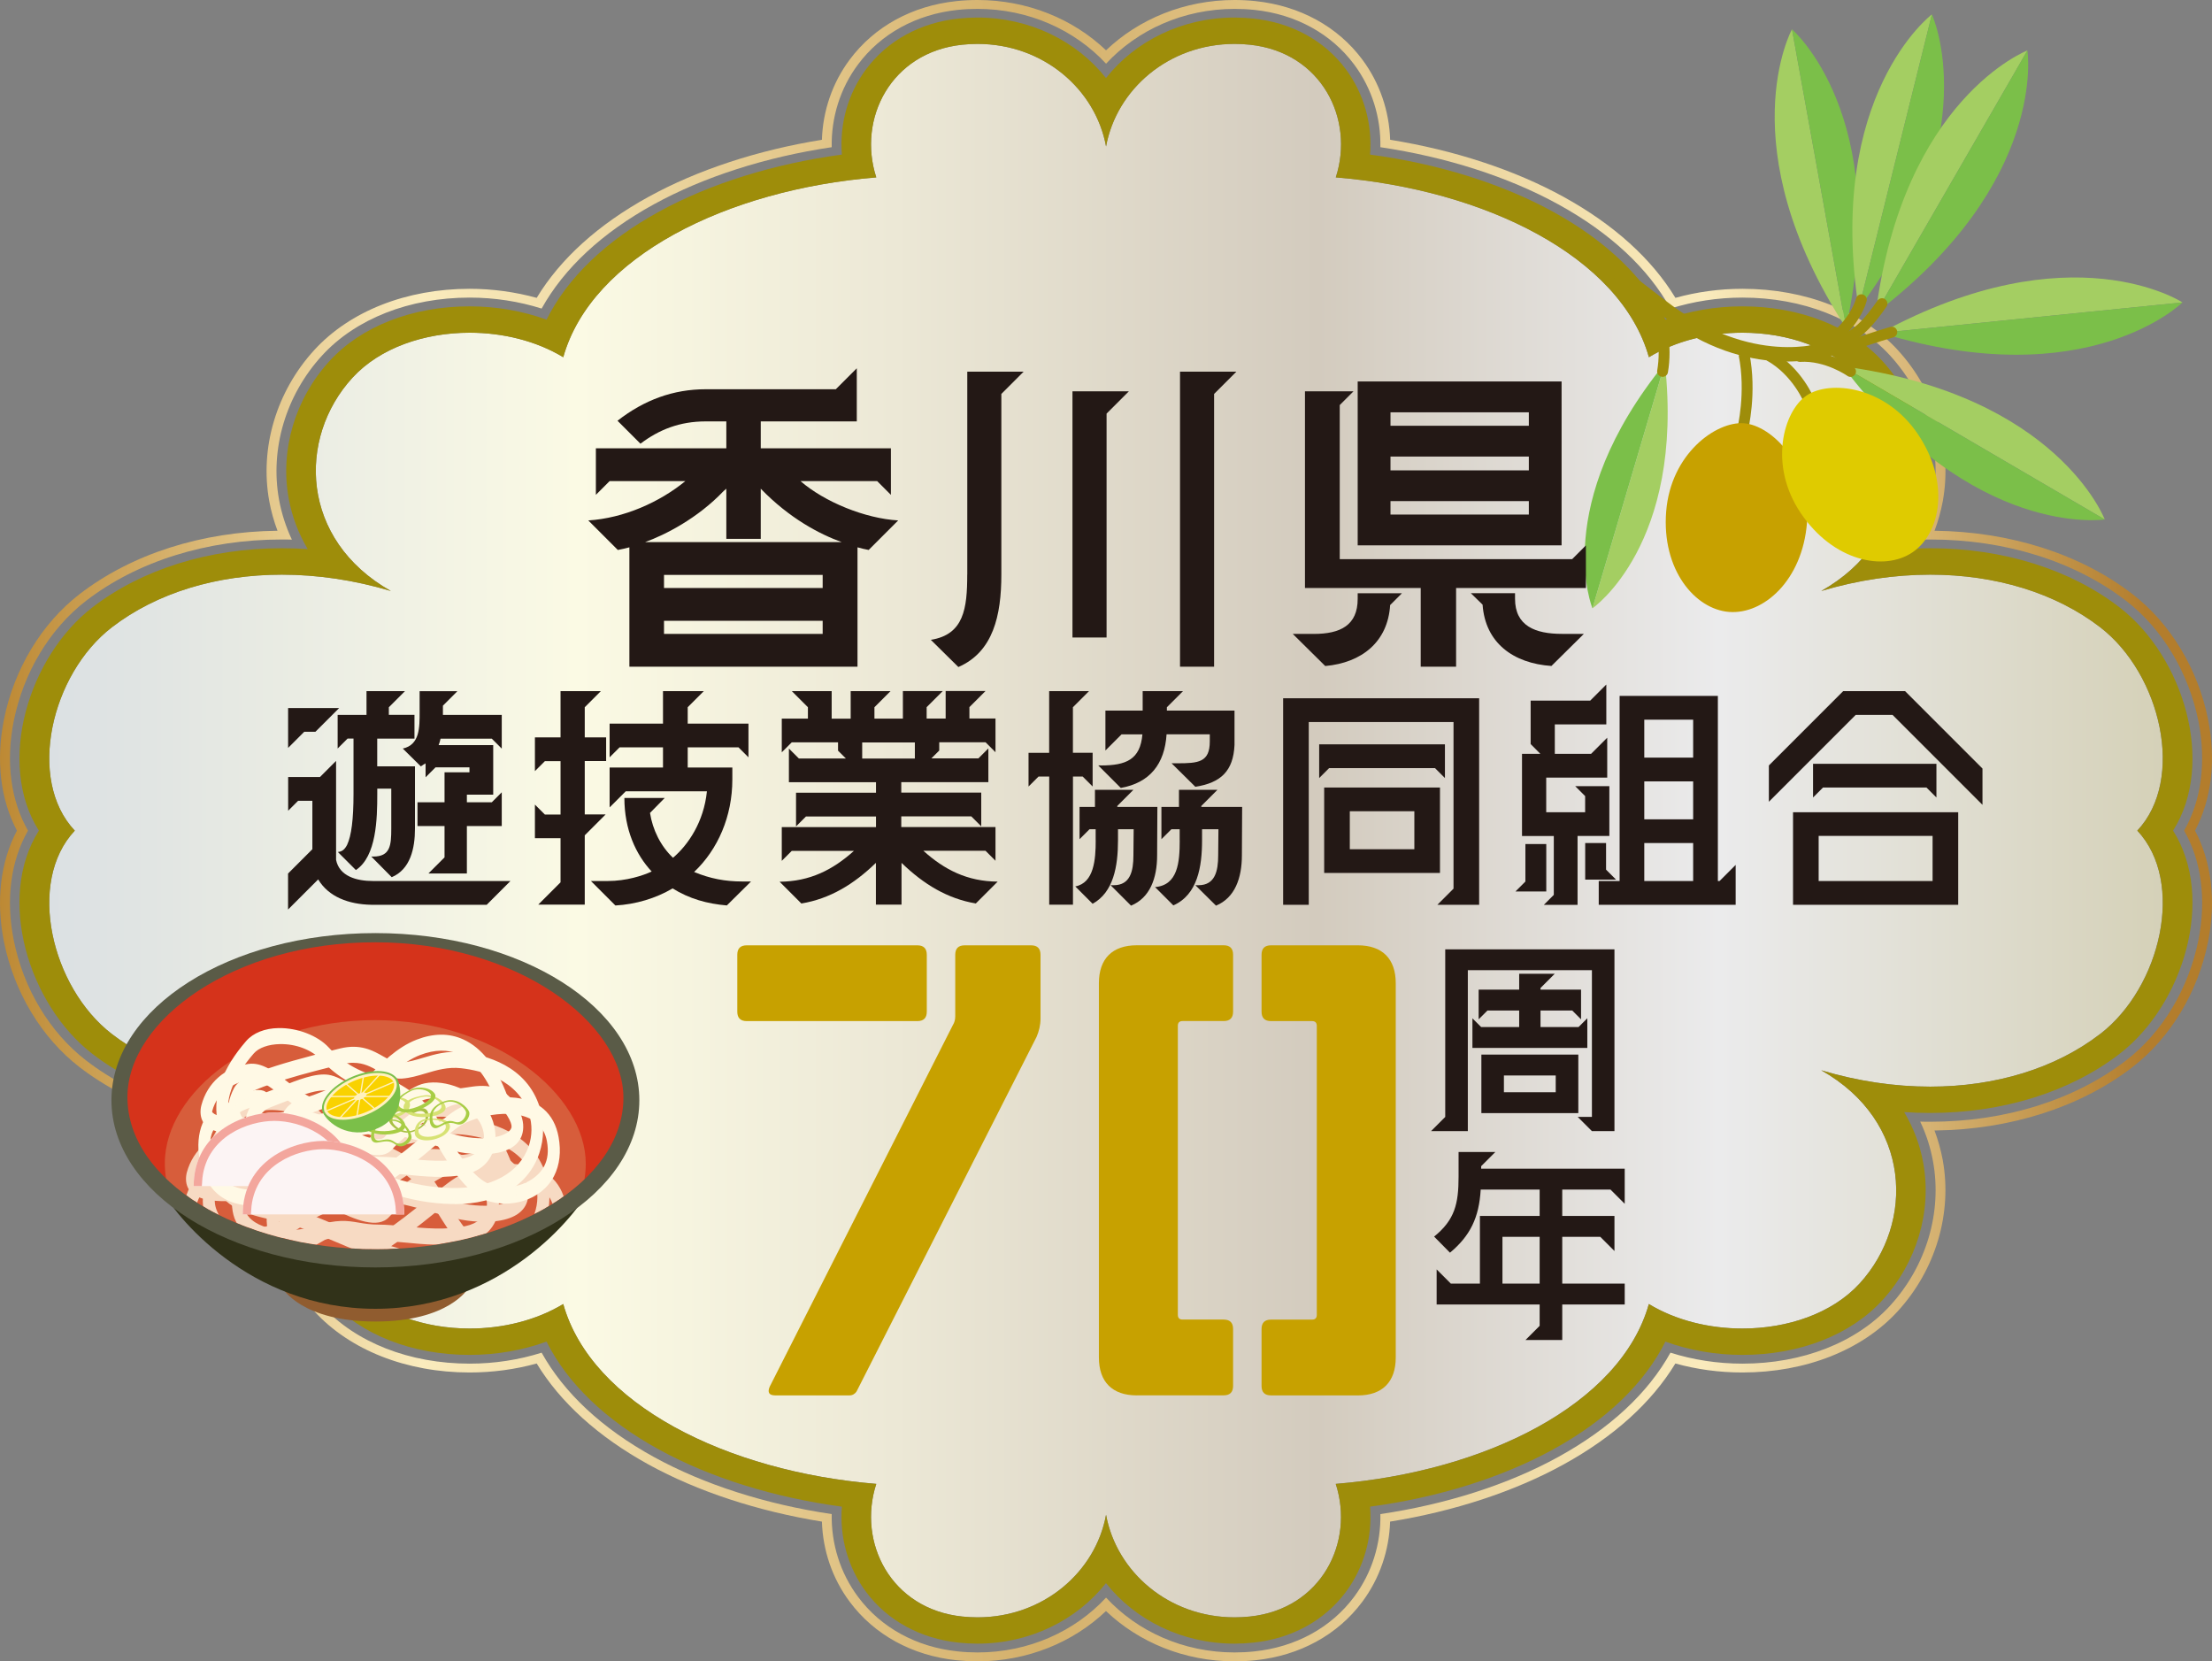
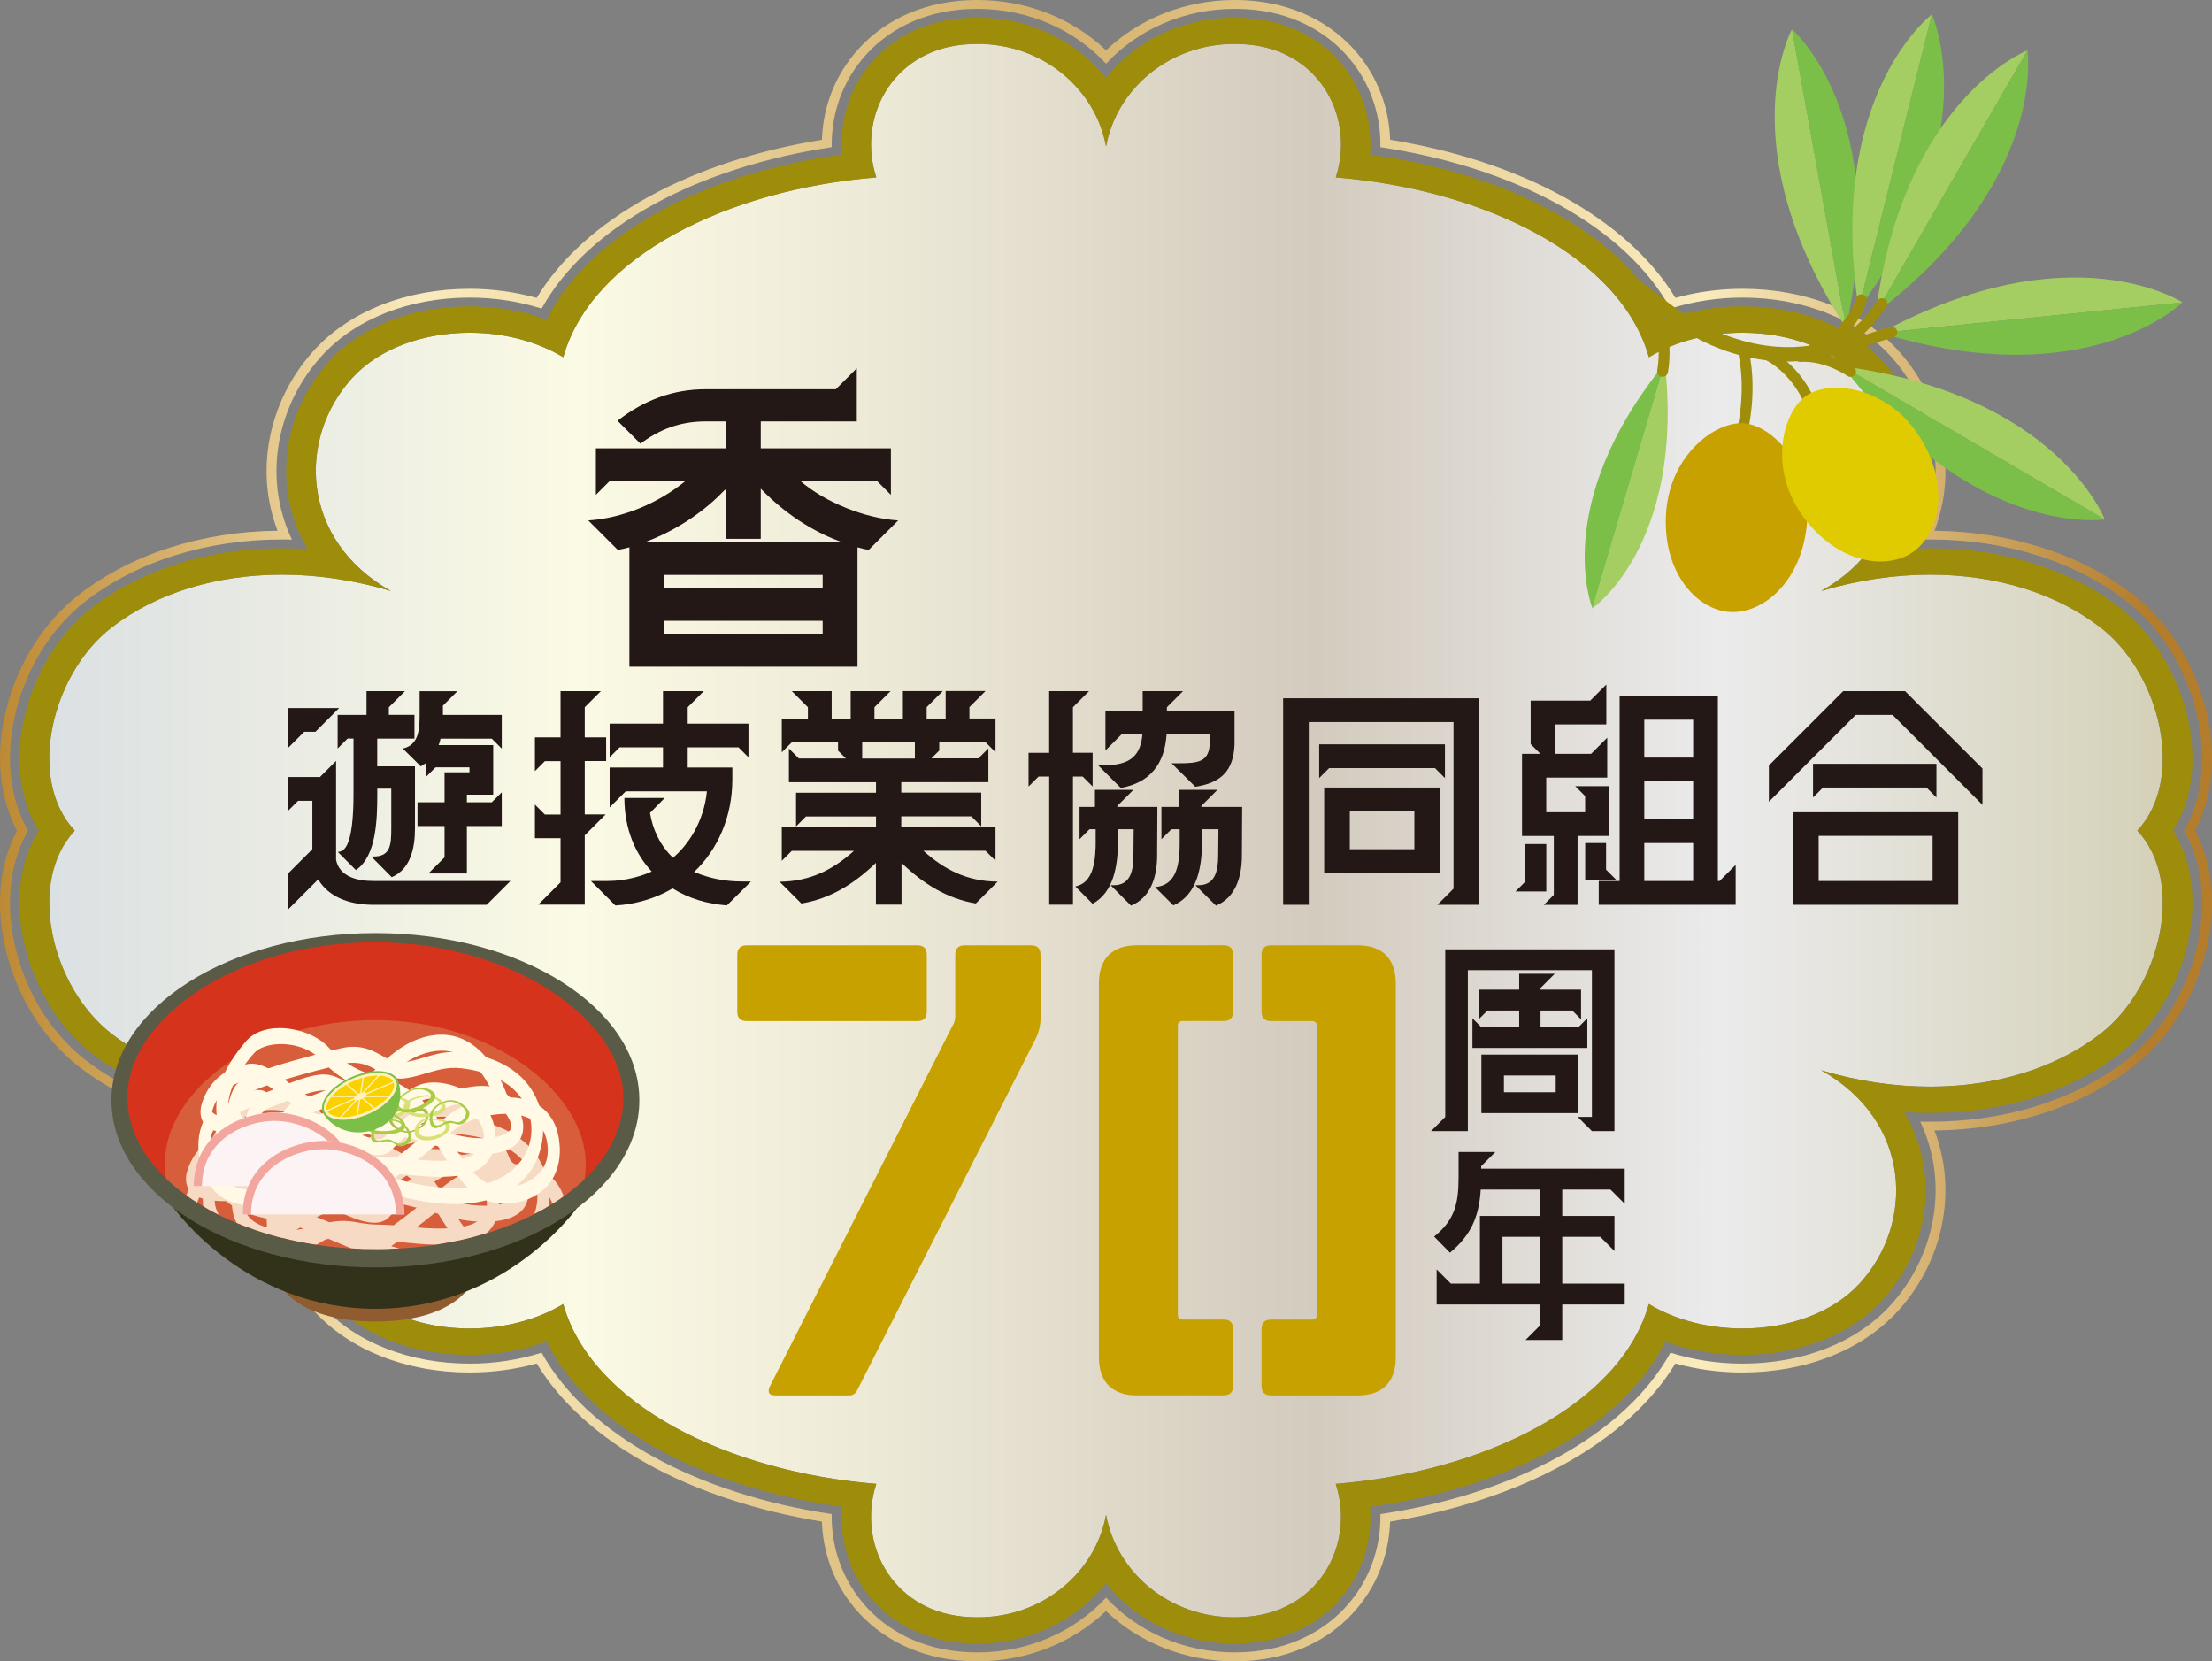
<svg xmlns="http://www.w3.org/2000/svg" id="_レイヤー_1" data-name="レイヤー 1" viewBox="0 0 437.63 328.62">
  <rect x="0" y="0" width="437.63" height="328.62" fill="#808080" stroke="none" />
  <defs>
    <style>      .cls-1 {        fill: #905c2f;      }      .cls-2 {        fill: #231815;      }      .cls-3 {        stroke-linecap: round;        stroke-linejoin: round;      }      .cls-3, .cls-4, .cls-5 {        fill: none;      }      .cls-3, .cls-5 {        stroke: #9e8d0a;        stroke-width: 2.15px;      }      .cls-6 {        fill: #dbc085;        opacity: .3;      }      .cls-7 {        fill: #a8cd45;      }      .cls-8 {        fill: #f9d200;      }      .cls-9 {        fill: #f3a69d;      }      .cls-10 {        fill: url(#White_Gold_1);      }      .cls-11 {        fill: #a9c044;      }      .cls-12 {        fill: #fff9e5;      }      .cls-13 {        opacity: .8;      }      .cls-14 {        fill: #d7e273;      }      .cls-15 {        fill: #9e8d0a;      }      .cls-16 {        fill: #5a5b47;      }      .cls-5 {        stroke-miterlimit: 10;      }      .cls-17 {        fill: #d5331b;      }      .cls-18 {        fill: #c7a100;      }      .cls-19 {        fill: #7bbf49;      }      .cls-20 {        fill: #fcf4f4;      }      .cls-21 {        fill: #a4ce62;      }      .cls-22 {        fill: #313219;      }      .cls-23 {        fill: #dfcb00;      }      .cls-24 {        fill: #fff1be;      }      .cls-25 {        fill: url(#linear-gradient);      }      .cls-26 {        clip-path: url(#clippath);      }    </style>
    <linearGradient id="White_Gold_1" data-name="White Gold 1" x1="9.74" y1="164.31" x2="427.89" y2="164.31" gradientUnits="userSpaceOnUse">
      <stop offset="0" stop-color="#dbe0e3" />
      <stop offset=".25" stop-color="#fbfae4" />
      <stop offset=".4" stop-color="#ece8d6" />
      <stop offset=".6" stop-color="#d3cbbe" />
      <stop offset=".79" stop-color="#ebebec" />
      <stop offset="1" stop-color="#d5d1b8" />
    </linearGradient>
    <linearGradient id="linear-gradient" x1="0" y1="164.31" x2="437.63" y2="164.31" gradientUnits="userSpaceOnUse">
      <stop offset="0" stop-color="#bd8934" />
      <stop offset=".19" stop-color="#faebbd" />
      <stop offset=".47" stop-color="#d4b06b" />
      <stop offset=".77" stop-color="#faebbd" />
      <stop offset=".97" stop-color="#b37d2c" />
    </linearGradient>
    <clipPath id="clippath">
      <path class="cls-17" d="M123.34,217.18c-.03,16.58-22.02,29.98-49.12,29.93-27.1-.05-49.04-13.53-49.01-30.11.03-15.25,21.13-30.66,49.12-30.6,28,.05,49.04,15.98,49.01,30.78Z" />
    </clipPath>
  </defs>
  <g>
    <g>
      <path class="cls-10" d="M415.52,124.09c-8.86-6.83-20.75-10.42-33.64-10.42-7,0-14.3,1.06-21.56,3.23,17.91-10.11,18.54-30.22,7.59-42.19-5.45-5.94-14.28-8.9-23.18-8.9-6.58,0-13.19,1.62-18.51,4.85-5.59-19.89-32.43-33.16-61.95-35.58,3.76-11.58-2.87-24.76-16.99-26.24-1.03-.11-2.03-.16-3.03-.16-13.04,0-23.36,8.99-25.43,20.29-2.06-11.3-12.39-20.29-25.44-20.29-.99,0-2,.06-3.02.16-14.12,1.48-20.76,14.66-17,26.24-29.51,2.41-56.35,15.69-61.93,35.58-5.34-3.24-11.95-4.85-18.52-4.85-8.91,0-17.73,2.96-23.18,8.9-10.96,11.97-10.33,32.08,7.59,42.19-7.27-2.17-14.57-3.23-21.56-3.23-12.89,0-24.78,3.59-33.64,10.42-12,9.24-16.89,30.07-7.33,40.22-9.56,10.16-4.67,30.98,7.33,40.22,8.3,6.4,19.26,9.97,31.23,10.38.8.03,1.6.04,2.41.04,6.99,0,14.3-1.06,21.56-3.24-17.92,10.11-18.55,30.22-7.59,42.19,5.44,5.94,14.27,8.9,23.18,8.9,6.57,0,13.19-1.62,18.52-4.85,5.58,19.89,32.42,33.16,61.93,35.58-3.76,11.58,2.88,24.76,17,26.24,1.02.11,2.03.16,3.04.16,13.03,0,23.36-8.99,25.42-20.29,2.07,11.3,12.39,20.29,25.42,20.29,1,0,2-.05,3.03-.16,14.12-1.48,20.76-14.67,16.99-26.24,29.51-2.42,56.36-15.69,61.95-35.58,5.32,3.23,11.94,4.85,18.51,4.85,8.9,0,17.73-2.96,23.18-8.9,10.95-11.97,10.32-32.08-7.59-42.19,7.26,2.18,14.56,3.24,21.56,3.24,12.9,0,24.78-3.6,33.64-10.43,11.99-9.24,16.87-30.07,7.33-40.22,9.54-10.15,4.66-30.98-7.33-40.22Z" />
      <path class="cls-4" d="M415.52,124.09c-8.86-6.82-20.75-10.42-33.64-10.42-7,0-14.3,1.06-21.56,3.23,17.91-10.11,18.54-30.22,7.59-42.19-5.45-5.94-14.28-8.9-23.18-8.9-6.58,0-13.19,1.62-18.51,4.85-5.59-19.89-32.43-33.16-61.95-35.57,3.76-11.58-2.87-24.76-16.99-26.25-1.03-.11-2.03-.16-3.03-.16-13.04,0-23.36,8.99-25.43,20.29-2.06-11.3-12.39-20.29-25.44-20.29-.99,0-2,.05-3.02.16-14.12,1.48-20.76,14.67-17,26.25-29.51,2.41-56.35,15.69-61.93,35.57-5.34-3.24-11.95-4.85-18.52-4.85-8.91,0-17.73,2.96-23.18,8.9-10.96,11.97-10.33,32.08,7.59,42.19-7.27-2.17-14.57-3.23-21.56-3.23-12.89,0-24.78,3.6-33.64,10.42-12,9.24-16.89,30.07-7.33,40.22-9.56,10.15-4.67,30.98,7.33,40.22,8.3,6.4,19.26,9.97,31.23,10.38.8.03,1.6.04,2.41.04,6.99,0,14.3-1.06,21.56-3.24-17.92,10.11-18.55,30.22-7.59,42.19,5.44,5.94,14.27,8.9,23.18,8.9,6.57,0,13.19-1.62,18.52-4.85,5.58,19.89,32.42,33.16,61.93,35.58-3.76,11.57,2.88,24.76,17,26.24,1.02.11,2.03.16,3.04.16,13.03,0,23.36-8.99,25.42-20.29,2.07,11.29,12.39,20.29,25.42,20.29,1,0,2-.06,3.03-.16,14.12-1.49,20.76-14.67,16.99-26.24,29.51-2.42,56.36-15.69,61.95-35.58,5.32,3.23,11.94,4.85,18.51,4.85,8.9,0,17.73-2.96,23.18-8.9,10.95-11.97,10.32-32.08-7.59-42.19,7.26,2.18,14.56,3.24,21.56,3.24,12.9,0,24.78-3.6,33.64-10.43,11.99-9.24,16.87-30.07,7.33-40.22,9.54-10.15,4.66-30.98-7.33-40.22Z" />
      <path class="cls-25" d="M436.86,142.34c-1.99-9.98-7.45-19.02-14.96-24.81-10.29-7.93-24.19-12.37-39.16-12.54.71-1.88,1.25-3.84,1.63-5.85,1.91-10.54-1.41-21.72-8.92-29.91-7.04-7.69-18.23-12.1-30.71-12.1-4.56,0-9.06.62-13.27,1.79-4.67-7.7-12.17-14.5-22.13-19.98-9.72-5.35-21.65-9.25-34.31-11.29-.18-5.69-2.06-11.24-5.5-15.86-4.87-6.54-12.37-10.64-21.11-11.57-1.39-.15-2.79-.22-4.17-.22-9.9,0-18.94,3.76-25.43,9.95-6.49-6.19-15.54-9.95-25.44-9.95-1.38,0-2.77.07-4.17.22-8.74.92-16.23,5.03-21.1,11.57-3.45,4.62-5.32,10.17-5.5,15.86-12.66,2.04-24.58,5.94-34.31,11.29-9.96,5.48-17.46,12.28-22.12,19.98-4.23-1.16-8.71-1.79-13.27-1.79-12.48,0-23.68,4.41-30.72,12.1-7.51,8.19-10.84,19.37-8.92,29.91.37,2.01.92,3.97,1.63,5.85-14.99.16-28.85,4.6-39.16,12.54-7.51,5.79-12.97,14.83-14.96,24.81-1.62,8.12-.69,15.8,2.57,21.97-3.26,6.17-4.19,13.86-2.57,21.98,2,9.98,7.45,19.02,14.96,24.81,10.3,7.93,24.17,12.37,39.16,12.53-.71,1.89-1.26,3.84-1.63,5.85-1.92,10.55,1.41,21.72,8.92,29.92,7.04,7.68,18.24,12.1,30.72,12.1,4.55,0,9.05-.61,13.27-1.78,4.67,7.7,12.17,14.49,22.12,19.98,9.73,5.35,21.65,9.25,34.31,11.3.18,5.69,2.05,11.25,5.5,15.86,4.87,6.54,12.37,10.64,21.1,11.56,1.39.14,2.79.22,4.18.22,9.88,0,18.93-3.76,25.42-9.95,6.49,6.19,15.53,9.95,25.42,9.95,1.39,0,2.79-.07,4.18-.22,8.74-.92,16.24-5.02,21.11-11.56,3.44-4.62,5.32-10.17,5.5-15.86,12.66-2.04,24.58-5.94,34.31-11.3,9.96-5.48,17.46-12.28,22.13-19.98,4.21,1.17,8.71,1.78,13.27,1.78,12.49,0,23.67-4.41,30.71-12.1,7.51-8.19,10.83-19.37,8.92-29.92-.38-2.01-.92-3.96-1.63-5.85,14.98-.16,28.87-4.6,39.16-12.53,7.51-5.79,12.97-14.84,14.96-24.81,1.62-8.12.68-15.8-2.58-21.98,3.25-6.17,4.2-13.86,2.58-21.97ZM434.94,185.98c-1.93,9.6-7.14,18.28-14.32,23.8-10.14,7.81-23.9,12.12-38.73,12.12-.67,0-1.32,0-1.99-.03,1.19,2.49,2.04,5.14,2.54,7.89,1.83,10.06-1.34,20.72-8.5,28.53-6.67,7.28-17.32,11.46-29.21,11.46-4.92,0-9.78-.75-14.24-2.17-4.42,7.97-11.95,14.99-22.18,20.62-9.92,5.47-22.2,9.39-35.21,11.31.12,5.85-1.66,11.63-5.19,16.36-4.55,6.11-11.55,9.94-19.71,10.8-1.31.14-2.65.21-3.95.21-10.09,0-19.23-4.14-25.42-10.85-6.2,6.7-15.34,10.85-25.42,10.85-1.31,0-2.64-.07-3.95-.21-8.18-.86-15.17-4.69-19.71-10.8-3.53-4.73-5.31-10.51-5.2-16.36-12.99-1.92-25.28-5.84-35.21-11.31-10.22-5.62-17.75-12.65-22.18-20.62-4.48,1.42-9.33,2.17-14.24,2.17-11.9,0-22.55-4.18-29.2-11.46-7.16-7.81-10.34-18.48-8.51-28.53.51-2.75,1.35-5.4,2.54-7.89-.66.02-1.32.03-1.98.03-14.85,0-28.6-4.31-38.73-12.12-7.18-5.53-12.4-14.2-14.32-23.8-1.62-8.09-.59-15.7,2.82-21.67-3.41-5.96-4.44-13.58-2.82-21.67,1.92-9.6,7.14-18.27,14.32-23.8,10.13-7.81,23.89-12.12,38.73-12.12.66,0,1.32,0,1.98.03-1.18-2.5-2.03-5.14-2.54-7.89-1.83-10.05,1.35-20.72,8.51-28.53,6.66-7.28,17.3-11.46,29.2-11.46,4.91,0,9.76.75,14.24,2.17,4.42-7.96,11.95-14.99,22.18-20.61,9.93-5.46,22.22-9.38,35.21-11.31-.11-5.86,1.67-11.64,5.2-16.36,4.54-6.1,11.54-9.94,19.71-10.8,1.31-.14,2.64-.2,3.93-.2,10.09,0,19.23,4.14,25.44,10.84,6.2-6.7,15.34-10.84,25.43-10.84,1.3,0,2.63.06,3.94.2,8.17.86,15.17,4.7,19.71,10.8,3.53,4.73,5.31,10.5,5.19,16.36,13.01,1.93,25.28,5.85,35.21,11.31,10.23,5.62,17.76,12.65,22.18,20.61,4.47-1.41,9.33-2.17,14.24-2.17,11.89,0,22.54,4.18,29.21,11.46,7.15,7.81,10.33,18.48,8.5,28.53-.5,2.75-1.34,5.39-2.54,7.89.67-.02,1.32-.03,1.99-.03,14.84,0,28.6,4.31,38.73,12.12,7.18,5.53,12.39,14.2,14.32,23.8,1.61,8.09.58,15.71-2.82,21.67,3.41,5.96,4.44,13.58,2.82,21.67Z" />
      <path class="cls-15" d="M419.34,120.15c-9.78-7.54-23.09-11.7-37.46-11.7-1.72,0-3.42.06-5.15.17,1.85-3.1,3.13-6.48,3.77-10.04,1.74-9.57-1.28-19.73-8.08-27.16-6.29-6.87-16.38-10.82-27.7-10.82-5.32,0-10.54.91-15.23,2.62-4.14-8.26-11.71-15.55-22.22-21.33-10.15-5.58-22.81-9.53-36.21-11.31.47-6.02-1.19-12.03-4.79-16.88-4.22-5.67-10.73-9.24-18.32-10.03-1.24-.13-2.48-.2-3.71-.2-10.33,0-19.63,4.63-25.43,11.97-5.81-7.34-15.1-11.97-25.44-11.97-1.22,0-2.47.07-3.71.2-7.57.79-14.09,4.36-18.31,10.03-3.61,4.84-5.27,10.85-4.79,16.88-13.39,1.79-26.06,5.73-36.22,11.31-10.51,5.78-18.07,13.07-22.21,21.34-4.71-1.71-9.92-2.63-15.24-2.63-11.31,0-21.4,3.94-27.7,10.82-6.8,7.43-9.82,17.58-8.08,27.16.65,3.57,1.93,6.94,3.77,10.04-1.72-.11-3.43-.17-5.14-.17-14.37,0-27.68,4.16-37.46,11.7-12.64,9.74-19.06,30.79-10.59,44.16-8.47,13.37-2.05,34.42,10.59,44.16,9.78,7.54,23.08,11.69,37.46,11.69,1.71,0,3.42-.06,5.14-.17-1.84,3.1-3.12,6.48-3.77,10.05-1.74,9.58,1.28,19.73,8.08,27.16,6.3,6.88,16.39,10.82,27.7,10.82,5.31,0,10.53-.91,15.24-2.63,4.13,8.26,11.7,15.56,22.21,21.33,10.16,5.59,22.82,9.53,36.22,11.32-.47,6.01,1.18,12.03,4.79,16.87,4.22,5.67,10.74,9.23,18.31,10.03,1.24.13,2.49.2,3.73.2,10.32,0,19.61-4.63,25.42-11.97,5.8,7.34,15.09,11.97,25.42,11.97,1.24,0,2.48-.07,3.72-.2,7.59-.79,14.09-4.36,18.32-10.03,3.6-4.84,5.27-10.86,4.79-16.87,13.39-1.79,26.05-5.73,36.21-11.32,10.51-5.77,18.08-13.07,22.22-21.33,4.69,1.72,9.92,2.63,15.23,2.63,11.31,0,21.41-3.94,27.7-10.82,6.8-7.43,9.82-17.58,8.08-27.16-.64-3.57-1.92-6.94-3.77-10.05,1.73.11,3.43.17,5.15.17,14.36,0,27.68-4.16,37.46-11.69,12.64-9.74,19.05-30.79,10.59-44.16,8.46-13.37,2.05-34.42-10.59-44.16ZM415.52,204.53c-8.86,6.83-20.74,10.43-33.64,10.43-7,0-14.3-1.06-21.56-3.24,17.91,10.11,18.54,30.22,7.59,42.19-5.45,5.94-14.28,8.9-23.18,8.9-6.58,0-13.19-1.62-18.51-4.85-5.59,19.89-32.43,33.16-61.95,35.58,3.76,11.57-2.87,24.76-16.99,26.24-1.03.11-2.03.16-3.03.16-13.03,0-23.36-8.99-25.42-20.29-2.06,11.29-12.39,20.29-25.42,20.29-1.01,0-2.01-.06-3.04-.16-14.12-1.49-20.76-14.67-17-26.24-29.51-2.42-56.35-15.69-61.93-35.58-5.34,3.23-11.95,4.85-18.52,4.85-8.91,0-17.73-2.96-23.18-8.9-10.96-11.97-10.33-32.08,7.59-42.19-7.27,2.18-14.57,3.24-21.56,3.24-.81,0-1.61-.02-2.41-.04-11.96-.42-22.92-3.98-31.23-10.38-12-9.24-16.89-30.07-7.33-40.22-9.56-10.15-4.67-30.98,7.33-40.22,8.86-6.82,20.75-10.42,33.64-10.42,6.99,0,14.3,1.06,21.56,3.23-17.92-10.11-18.55-30.22-7.59-42.19,5.45-5.94,14.27-8.9,23.18-8.9,6.57,0,13.19,1.62,18.52,4.85,5.58-19.89,32.42-33.16,61.93-35.57-3.76-11.58,2.88-24.76,17-26.25,1.02-.11,2.03-.16,3.02-.16,13.04,0,23.37,8.99,25.44,20.29,2.07-11.3,12.39-20.29,25.43-20.29.99,0,2,.05,3.03.16,14.12,1.48,20.76,14.67,16.99,26.25,29.51,2.41,56.36,15.69,61.95,35.57,5.32-3.24,11.94-4.85,18.51-4.85,8.9,0,17.73,2.96,23.18,8.9,10.95,11.97,10.32,32.08-7.59,42.19,7.27-2.17,14.56-3.23,21.56-3.23,12.89,0,24.78,3.6,33.64,10.42,11.99,9.24,16.87,30.07,7.33,40.22,9.54,10.15,4.66,30.98-7.33,40.22Z" />
    </g>
    <g>
      <path class="cls-18" d="M147.74,201.99c-1.25,0-1.87-.62-1.87-1.87v-11.25c0-1.25.62-1.87,1.87-1.87h33.74c1.25,0,1.88.62,1.88,1.87v11.25c0,1.25-.62,1.87-1.88,1.87h-33.74ZM153.37,276.03c-1.25,0-1.56-.62-1.09-1.72l36.24-71.54c.31-.47.47-1.09.47-1.72v-12.18c0-1.25.62-1.87,1.88-1.87h13.12c1.25,0,1.87.62,1.87,1.87v12.65c0,1.25-.31,2.5-.78,3.59l-35.61,70.14c-.31.47-.78.78-1.41.78h-14.68Z" />
      <path class="cls-18" d="M224.91,276.03c-4.84,0-7.5-2.66-7.5-7.5v-74.04c0-4.84,2.66-7.5,7.5-7.5h17.18c1.25,0,1.87.62,1.87,1.87v11.25c0,1.25-.62,1.87-1.87,1.87h-8.12c-.62,0-.94.31-.94.94v57.17c0,.62.31.94.94.94h8.12c1.25,0,1.87.62,1.87,1.87v11.25c0,1.25-.62,1.87-1.87,1.87h-17.18ZM251.46,276.03c-1.25,0-1.87-.62-1.87-1.87v-11.25c0-1.25.62-1.87,1.87-1.87h8.12c.62,0,.94-.31.94-.94v-57.17c0-.62-.31-.94-.94-.94h-8.12c-1.25,0-1.87-.62-1.87-1.87v-11.25c0-1.25.62-1.87,1.87-1.87h17.18c4.84,0,7.5,2.66,7.5,7.5v74.04c0,4.84-2.66,7.5-7.5,7.5h-17.18Z" />
    </g>
    <g>
      <path class="cls-2" d="M285.93,220.94v-33.15h33.48v35.96h-4.46l-2.81-2.81h2.81v-29.02h-24.55v31.83h-7.27l2.81-2.81ZM291.3,201.43l1.74,1.74h7.52v-3.27h-6.28l-1.74,1.74v-5.87h8.02v-3.14h7.03l-2.81,2.81v.33h8.02v5.87l-1.74-1.74h-6.28v3.27h7.52l1.74-1.74v5.87h-22.73v-5.87ZM293.08,208.62h19.18v11.57h-19.18v-11.57ZM307.79,216.06v-3.31h-10.25v3.31h10.25Z" />
      <path class="cls-2" d="M304.61,262.27v-4.22h-20.38v-6.94l2.81,2.81h5.75v-13.39h11.82v-5.21h-11.66c-.33,5.54-2.07,9.14-6.08,12.48l-3.14-3.18c4.09-3.31,4.84-6.49,4.84-11.86v-4.88h7.28l-2.81,2.81v.5h28.4v6.94l-2.81-2.81h-9.55v5.21h10.33v6.94l-2.81-2.81h-7.52v9.26h12.36v4.13h-12.36v7.03h-7.28l2.81-2.81ZM304.61,253.92v-9.26h-7.36v9.26h7.36Z" />
    </g>
  </g>
  <g>
    <path class="cls-1" d="M92.63,254.84s-3.75,6.58-18.36,6.58-18.36-6.58-18.36-6.58h36.71Z" />
    <path class="cls-22" d="M116.62,235.18c-2.37,4.89-17.19,23.72-42.35,23.72s-39.99-18.83-42.35-23.72h84.7Z" />
    <ellipse class="cls-16" cx="74.27" cy="217.65" rx="52.22" ry="33.07" />
    <g>
      <path class="cls-17" d="M123.34,217.18c-.03,16.58-22.02,29.98-49.12,29.93-27.1-.05-49.04-13.53-49.01-30.11.03-15.25,21.13-30.66,49.12-30.6,28,.05,49.04,15.98,49.01,30.78Z" />
      <g class="cls-26">
        <path class="cls-6" d="M115.89,230.22c-.03,15.31-18.69,27.69-41.69,27.65-23-.04-41.62-12.49-41.59-27.8.03-14.08,17.93-28.31,41.69-28.27,23.76.04,41.61,14.75,41.59,28.42Z" />
        <g>
          <g>
            <path class="cls-12" d="M64.91,237.88c-3.8,0-6.71-1.57-8.31-4.56-1.04-1.93-1.47-4.4-1.25-7.12h0c.57-7.09,2.31-7.62,5.19-8.5.53-.16,1.13-.35,1.78-.58.92-.34,1.88-.72,2.85-1.11,3.59-1.43,7.31-2.91,9.89-2.49,3.25.52,7.7,3.82,9.96,6.58.53.65,1.13,1.62,1.82,2.76,1.35-1.12,2.52-2.05,3.41-2.63,3.46-2.25,12.33-4.38,16.92-.42,1.44,1.24,2.37,2.99,2.78,5.19.5,2.75.22,5.29-.83,7.35-2.4,4.7-8.51,6.13-12.72,4.52-3.98-1.53-7.29-7.18-9.71-11.3-.03-.05-.06-.1-.08-.14-.32.27-.65.54-.98.83-5.27,4.42-12.48,10.48-18.06,11.41-.92.15-1.8.23-2.63.23ZM56.53,226.51c-.17,2.08.15,3.88.93,5.34,1.68,3.12,5.31,4.46,9.96,3.68,5.36-.9,12.47-6.86,17.66-11.21.19-.16.38-.32.56-.47-.5-.83-.95-1.52-1.33-1.98-2.15-2.62-6.43-5.74-9.39-6.21-2.4-.38-6.01,1.06-9.52,2.45-.98.39-1.94.77-2.87,1.11-.67.25-1.28.43-1.82.6-2.88.88-3.75,1.15-4.2,6.7h0ZM87.75,224.45c2.29,3.9,5.36,8.98,8.88,10.33,3.8,1.46,9.48.23,11.57-3.86.76-1.5.95-3.22.58-5.25-.3-1.63-1.02-2.95-2.16-3.93-4.22-3.64-12.77-1.58-15.97.51-.76.5-1.75,1.27-2.89,2.21Z" />
            <path class="cls-12" d="M64.91,238.47c-4.06,0-7.12-1.68-8.83-4.87-1.09-2.03-1.55-4.61-1.32-7.44.58-7.15,2.32-8.01,5.6-9.01.53-.16,1.12-.34,1.75-.57.89-.33,1.81-.69,2.78-1.08l.05-.02c3.67-1.46,7.46-2.97,10.2-2.53,2.63.42,7.32,3.14,10.32,6.79.48.58,1,1.4,1.52,2.25,1.01-.83,2.09-1.68,2.94-2.24,3.59-2.33,12.81-4.52,17.62-.37,1.54,1.33,2.54,3.19,2.97,5.53.53,2.88.22,5.55-.89,7.72-2.54,4.98-9,6.5-13.45,4.8-4.03-1.54-7.3-6.95-9.74-11.1l-.45.38c-5.32,4.46-12.6,10.58-18.34,11.54-.95.16-1.86.24-2.73.24ZM74.09,214.03c-2.38,0-5.59,1.28-8.72,2.53l-.05.02c-.93.37-1.9.76-2.81,1.09-.66.24-1.27.43-1.81.59-2.74.84-4.24,1.3-4.78,7.99-.21,2.61.2,4.96,1.19,6.79,1.5,2.78,4.19,4.25,7.8,4.25.8,0,1.66-.07,2.54-.22,5.42-.91,12.56-6.9,17.78-11.28l1.52-1.27.43.74c2.37,4.05,5.62,9.6,9.41,11.05,3.97,1.52,9.73.18,11.99-4.24.99-1.94,1.26-4.35.78-6.97-.38-2.07-1.25-3.7-2.58-4.85-2.42-2.09-5.92-2.23-8.44-1.98-3.49.35-6.37,1.53-7.77,2.45-.95.61-2.23,1.65-3.36,2.59l-.53.44-.35-.59c-.6-1.01-1.23-2.04-1.76-2.69-2.2-2.68-6.49-5.87-9.6-6.37-.27-.04-.56-.06-.86-.06ZM64.93,236.33c-3.67,0-6.51-1.47-7.98-4.2-.84-1.56-1.18-3.47-1-5.67.46-5.69,1.4-6.23,4.61-7.21.53-.16,1.13-.35,1.79-.59.92-.34,1.86-.71,2.85-1.11,3.58-1.42,7.27-2.9,9.83-2.49,2.49.4,7,3.08,9.75,6.42.35.43.78,1.06,1.37,2.05l.26.43-.39.32c-.19.16-.37.31-.56.47-5.24,4.4-12.42,10.42-17.94,11.34-.9.15-1.77.23-2.6.23ZM74.08,216.17c-2.23,0-5.38,1.26-8.44,2.47-.96.38-1.95.78-2.88,1.12-.69.25-1.31.44-1.85.61-2.73.83-3.37,1.03-3.79,6.18h0c-.16,1.97.13,3.65.87,5.02,1.55,2.88,4.96,4.11,9.35,3.38,5.2-.87,12.24-6.77,17.37-11.08.06-.05.12-.1.18-.15-.43-.69-.75-1.16-1.02-1.48-2.54-3.09-6.79-5.65-9.03-6.01-.24-.04-.5-.06-.76-.06ZM99.97,235.95c-1.25,0-2.47-.21-3.55-.62-3.53-1.35-6.47-5.97-9.17-10.58l-.25-.43.39-.32c1.34-1.1,2.25-1.8,2.95-2.25,1.86-1.21,4.94-2.19,7.86-2.49,2.63-.28,6.29-.15,8.81,2.03,1.24,1.07,2.03,2.5,2.35,4.27.4,2.17.19,4.01-.63,5.63-1.63,3.2-5.31,4.76-8.75,4.76ZM88.51,224.59c1.94,3.3,5.03,8.38,8.33,9.65,4.44,1.7,9.27-.52,10.84-3.58.7-1.38.87-2.98.53-4.88-.27-1.49-.93-2.7-1.96-3.59-1.72-1.49-4.54-2.11-7.93-1.76-3.13.33-5.94,1.4-7.35,2.31-.59.38-1.36.96-2.45,1.86Z" />
          </g>
          <g>
            <path class="cls-12" d="M58.62,232.57c-4.46,0-8.23-1.91-9.38-5.17-.56-1.58-.61-3.87-.13-5.84.61-2.51,1.99-4.29,3.91-4.99.86-.32,1.76-.67,2.67-1.03,3.36-1.34,6.84-2.73,9.26-2.34,2.69.43,6.07,3.35,8.31,5.28.34.29.65.56.94.8,1.23,1.03,3.13-.33,5.14-1.78,1.57-1.13,3.2-2.29,4.83-2.63,3.95-.81,9.3,1.4,11.68,4.82,1.3,1.87,1.87,4.32,1.51,6.54-.27,1.65-1.3,4.56-5.26,5.46-3.87.88-8.07.46-11.78.08-1.69-.17-3.29-.33-4.6-.33-1.72,0-2.95-.22-4.04-.41-2.07-.37-3.71-.66-7.7.65-1.81.6-3.64.88-5.35.88ZM64.05,215.12c-2.21,0-5.21,1.2-8.12,2.36-.91.36-1.82.72-2.68,1.04-1.98.72-2.78,2.47-3.1,3.82-.38,1.58-.25,3.15.05,4,1.17,3.33,7.03,5.54,13.57,3.39,4.15-1.37,5.94-1.05,8.01-.68,1.11.2,2.26.4,3.93.4,1.35,0,2.96.16,4.66.33,3.66.37,7.81.79,11.58-.07,2.42-.55,3.99-2.02,4.31-4.02.23-1.43-.19-3.09-1.13-4.44-2.14-3.08-7.21-5.13-10.84-4.39-1.48.3-3.03,1.42-4.53,2.49-2.25,1.61-4.37,3.14-6.05,1.73-.29-.24-.61-.52-.95-.81-2.16-1.87-5.43-4.69-7.92-5.09-.25-.04-.52-.06-.79-.06Z" />
            <path class="cls-12" d="M58.62,233.16c-4.84,0-8.73-2.18-9.93-5.56-.59-1.68-.65-4.1-.15-6.18.65-2.71,2.17-4.63,4.28-5.4.85-.31,1.71-.66,2.63-1.02h.02c3.44-1.38,6.99-2.79,9.56-2.38,2.85.46,6.31,3.44,8.6,5.41.34.29.65.56.93.8.88.74,2.68-.55,4.42-1.8,1.63-1.17,3.3-2.37,5.05-2.73,4.16-.85,9.78,1.47,12.28,5.06,1.39,2,1.99,4.6,1.61,6.97-.29,1.8-1.42,4.96-5.7,5.94-3.96.9-8.22.47-11.97.09-1.69-.17-3.26-.33-4.54-.33-1.77,0-3.02-.22-4.13-.42-2.08-.37-3.57-.64-7.42.63-1.83.6-3.7.91-5.54.91h0ZM49.5,225.98c.07.44.17.85.3,1.23,1.02,2.91,4.49,4.78,8.82,4.78h0c1.72,0,3.46-.29,5.17-.85,4.13-1.36,5.92-1.04,7.98-.67,1.07.19,2.27.4,3.94.4,1.34,0,2.94.16,4.64.33,3.69.37,7.84.79,11.62-.07,3.62-.82,4.57-3.47,4.81-4.98,0,0,0,0,0,0-.48,2.07-2.17,3.57-4.69,4.14-3.86.88-8.06.45-11.77.08-1.69-.17-3.29-.33-4.61-.33-1.72,0-2.89-.21-4.03-.41-2-.36-3.72-.67-7.73.66-3.13,1.03-6.38,1.16-9.14.37-2.63-.76-4.51-2.26-5.16-4.12-.06-.16-.11-.35-.16-.56ZM64.05,215.71c-2.09,0-5.05,1.18-7.9,2.31-.91.36-1.83.73-2.7,1.05-1.73.64-2.44,2.2-2.73,3.4-.35,1.46-.23,2.92.04,3.67,1.08,3.07,6.62,5.07,12.83,3.02,4.29-1.41,6.15-1.08,8.3-.7,1.09.19,2.21.39,3.82.39,1.38,0,3,.16,4.72.34,3.62.36,7.72.78,11.39-.06,2.17-.49,3.58-1.79,3.87-3.54.21-1.28-.18-2.79-1.04-4.02-2.02-2.91-6.81-4.85-10.24-4.15-1.36.28-2.86,1.35-4.31,2.4-2.33,1.67-4.74,3.4-6.77,1.7-.29-.24-.61-.52-.95-.81-2.12-1.83-5.31-4.58-7.63-4.95-.22-.03-.45-.05-.7-.05ZM85.86,216.12c3.59,0,7.82,1.99,9.76,4.79.56.81.95,1.72,1.15,2.64-.2-1.26-.68-2.48-1.4-3.52-2.26-3.25-7.33-5.35-11.08-4.58-1.51.31-3.08,1.44-4.6,2.53-2.11,1.51-4.29,3.08-5.86,1.75-.29-.24-.61-.52-.95-.81-2.19-1.89-5.49-4.74-8.02-5.14-2.26-.37-5.66.99-8.94,2.3l-.24-.53.22.54c-.89.35-1.8.72-2.66,1.03-1.72.63-2.98,2.26-3.54,4.58-.05.22-.1.45-.14.68.01-.06.03-.12.04-.17.36-1.48,1.25-3.41,3.47-4.23.85-.31,1.72-.66,2.65-1.03,2.98-1.19,6.04-2.41,8.35-2.41.31,0,.61.02.89.07,2.65.43,5.99,3.31,8.21,5.22.34.3.66.57.95.81,1.24,1.04,2.84.03,5.33-1.76,1.55-1.11,3.15-2.27,4.76-2.59.53-.11,1.1-.16,1.68-.16Z" />
          </g>
          <g>
            <path class="cls-12" d="M50.91,232.44c-2.35,0-4.4-.82-5.73-2.75-1.7-2.47-1.91-4.77-1.76-6.34-1.4-.35-2.49-.99-2.93-2.08-.29-.73-.32-1.62-.09-2.51,1.12-4.22,4.42-7.11,8.84-7.74,2.4-.34,4.77,1.49,7.28,3.42,1.44,1.11,2.93,2.26,4.46,3.01.3.15.48.7.39,1.23-.08.53-.39.84-.69.7-1.61-.78-3.13-1.96-4.61-3.1-2.38-1.83-4.63-3.57-6.74-3.26-3.09.44-6.79,2.4-7.91,6.59-.09.32-.04.43-.01.5.25.63,1.12,1.08,2.42,1.34.66-1.9,2-3.45,3.73-4.25,3.34-1.54,4.5-.87,4.7-.72.29.22.42.81.3,1.31-.12.51-.45.74-.74.53t0,0s-1-.55-3.97.82c-1.14.53-2.08,1.43-2.67,2.5,2.23.2,5.24,0,8.53-.63,5.35-1.03,7.33-1.04,11.04.8.55.27,1.16.6,1.82.94.25.13.5.27.76.4,1.68-.65,3.57-1.2,5.47-1.38,2.49-.24,4.66-.04,6.97.44,3.45-2.91,8.37-6.33,10.67-6.33.61,0,1.34-.11,2.1-.23,2.91-.45,6.88-1.07,9.58,4.14,1.03,1.99.91,3.51.63,4.43-1.27,4.16-8.77,4.03-13.69,2.61-1.06-.31-2.05-.6-2.99-.88-2.29-.69-4.25-1.27-6.1-1.67-1.22,1.04-2.23,2-2.78,2.66-1.88,2.22-6.15.25-9.88-1.71-2.9,1.16-5.07,2.56-5.1,2.58-3.45,2.74-7.71,4.63-11.28,4.63ZM44.55,223.57c-.22,1.84.61,3.5,1.35,4.57,2.9,4.21,10.35,2.19,15.87-2.19.13-.08,1.45-.94,3.38-1.86-.25-.13-.48-.25-.71-.36-3.55-1.76-5.35-1.74-10.61-.74-1.74.33-6,1.03-9.28.57ZM69.76,224.38c2.76,1.3,5.64,2.25,6.79.89.32-.38.77-.85,1.33-1.37-1.63-.23-3.25-.29-5.03-.12-1.04.1-2.08.32-3.09.61ZM81.87,222.72c1.35.35,2.78.78,4.37,1.26.93.28,1.92.57,2.98.88,6.33,1.83,11.83.68,12.52-1.58.16-.51,0-1.23-.47-2.13-2.32-4.48-5.83-3.94-8.65-3.5-.79.12-1.53.24-2.2.24-1.74,0-5.44,2.39-8.56,4.83Z" />
            <path class="cls-12" d="M50.91,233.02h0c-2.71,0-4.86-1.04-6.21-3-1.64-2.38-1.96-4.63-1.89-6.23-1.47-.46-2.43-1.23-2.85-2.29-.34-.85-.38-1.87-.11-2.88,1.18-4.45,4.67-7.5,9.32-8.16,2.64-.37,5.11,1.53,7.72,3.54,1.42,1.09,2.88,2.22,4.36,2.94.61.3.82,1.16.71,1.85-.08.53-.33.93-.69,1.12-.01,0-.03.01-.04.02,1.2.23,2.38.67,3.78,1.36.55.27,1.16.59,1.8.93l.03.02c.17.09.35.18.53.28,1.92-.72,3.72-1.16,5.37-1.32,2.27-.22,4.4-.1,6.87.4,3.52-2.94,8.38-6.28,10.83-6.28.57,0,1.27-.11,2-.22,2.91-.45,7.3-1.14,10.19,4.45,1.12,2.16.98,3.84.67,4.87-.64,2.11-2.71,3.43-5.97,3.81-2.52.29-5.68,0-8.45-.81-.97-.28-1.87-.55-2.73-.81l-.26-.08c-2.15-.64-4.03-1.2-5.77-1.6-1.1.95-2,1.81-2.5,2.4-2.11,2.49-6.42.6-10.36-1.44-2.57,1.05-4.49,2.26-4.73,2.41-3.75,2.97-8.09,4.74-11.62,4.74ZM44.08,225.53c.19,1.14.64,2.45,1.59,3.83,1.14,1.66,2.91,2.5,5.25,2.5,3.28,0,7.36-1.69,10.92-4.51l.05-.03c.09-.06,2.28-1.47,5.2-2.63l.25-.1.24.12c3.86,2.02,7.65,3.64,9.17,1.85.58-.68,1.59-1.65,2.85-2.72l.22-.19.28.06c1.87.41,3.85,1,6.14,1.68l.26.08c.86.26,1.76.53,2.72.8,4.56,1.32,11.83,1.53,12.97-2.21.06-.19.11-.4.14-.64,0,.01,0,.02,0,.03-.87,2.84-7.05,3.76-13.24,1.97-1.03-.3-1.99-.58-2.9-.86l-.18-.05c-1.58-.47-2.95-.88-4.26-1.22l-1.14-.3.93-.73c1.91-1.49,6.6-4.96,8.92-4.96.62,0,1.34-.11,2.11-.23,2.85-.44,6.75-1.05,9.26,3.81.23.45.4.86.49,1.24-.09-.6-.3-1.28-.7-2.05-2.5-4.84-6.09-4.28-8.97-3.83-.79.12-1.53.24-2.19.24-2.03,0-6.76,3.21-10.29,6.19l-.22.18-.28-.06c-2.47-.51-4.56-.65-6.8-.43-1.62.16-3.4.61-5.31,1.34l-.25.1-.24-.12c-.26-.14-.52-.27-.77-.4h-.03c-.64-.35-1.24-.67-1.77-.93-3.58-1.78-5.39-1.76-10.67-.75-3.24.62-6.33.85-8.69.64l-.89-.08.43-.79c.66-1.21,1.71-2.18,2.94-2.75,2.58-1.2,3.85-1.03,4.32-.87h.04s.02-.05.02-.08c.08-.34-.02-.65-.09-.71,0,0-.95-.67-4.09.79-1.56.72-2.8,2.15-3.42,3.91l-.17.48-.5-.1c-1.56-.31-2.52-.88-2.85-1.69,0-.01-.01-.03-.02-.05.03.27.09.53.19.77.32.8,1.17,1.39,2.53,1.73l.48.12.58.08c3.2.45,7.42-.24,9.09-.56,5.34-1.02,7.3-1.04,10.98.79.23.11.46.23.71.36l1.05.54-1.07.51c-1.84.88-3.12,1.69-3.29,1.81-4.19,3.32-8.99,5.05-12.54,4.52-1.81-.27-3.21-1.1-4.15-2.47-.52-.75-1.07-1.77-1.34-2.94ZM45.1,224.22c.01,1.43.68,2.72,1.28,3.59.75,1.09,1.88,1.76,3.36,1.98,3.2.48,7.77-1.21,11.66-4.29l.04-.03s.95-.63,2.39-1.37c-3.24-1.55-4.97-1.46-9.9-.52-1.62.31-5.57.96-8.84.65ZM83.17,222.46c.98.27,2.01.58,3.15.92l.18.05c.91.27,1.86.56,2.89.85,2.87.83,5.75,1.09,8.12.73,2-.3,3.4-1.04,3.67-1.92.06-.2.09-.69-.43-1.69-2.12-4.11-5.26-3.62-8.04-3.19-.81.13-1.58.25-2.29.25-1.21,0-4,1.54-7.27,3.99ZM46.23,221.12c2.1.07,4.67-.16,7.36-.68,2.85-.55,4.8-.81,6.57-.66-1.56-.8-3.02-1.93-4.44-3.02-2.28-1.76-4.43-3.42-6.31-3.15-2.91.41-6.38,2.25-7.42,6.16-.02.08-.03.12-.03.15.16.34.7.64,1.51.85.77-1.84,2.15-3.32,3.84-4.1,3.45-1.6,4.85-.99,5.29-.65.54.41.67,1.28.51,1.92-.12.5-.4.87-.78,1-.27.1-.56.06-.81-.09-.14-.04-1.11-.25-3.44.83-.72.33-1.36.83-1.86,1.45ZM49.83,211.57c-.17,0-.33.01-.5.03-4.17.59-7.3,3.32-8.35,7.31-.05.18-.08.36-.11.53,1.19-4.45,5.11-6.54,8.39-7,2.36-.34,4.7,1.47,7.18,3.38,1.4,1.08,2.84,2.19,4.32,2.94.02-.04.03-.1.04-.17.05-.31-.04-.56-.09-.63-1.57-.77-3.08-1.93-4.54-3.06-2.23-1.72-4.34-3.34-6.35-3.34ZM74.82,226.52c-1.59,0-3.57-.8-5.31-1.61l-1.42-.67,1.51-.43c1.12-.32,2.2-.53,3.2-.62,1.74-.17,3.39-.13,5.17.13l1.2.17-.88.83c-.54.51-.99.97-1.29,1.33-.53.63-1.29.88-2.18.88ZM71.61,224.54c2.38.95,3.89,1.06,4.5.35.14-.17.31-.35.5-.55-1.24-.11-2.44-.1-3.7.02-.42.04-.85.1-1.3.19Z" />
          </g>
          <g>
            <path class="cls-12" d="M89.96,237.6c-.18,0-.36,0-.54,0-8.61-.16-15.63-3.26-21.82-5.99-4.03-1.78-7.83-3.46-11.73-4.25-6.18-1.25-9.37-3.32-10.03-6.52-.34-1.65,0-3.47,1.02-5.4,1.21-2.29,8.63-4.53,20.21-7.39l.33-.08c3.81-.94,6.09.35,8.11,1.49,1.34.76,2.5,1.41,3.93,1.32,1.48-.1,2.91-.53,4.42-.98,2.29-.68,4.65-1.38,7.47-1.07,4.5.5,12.41,2.52,14.9,10.49.88,2.83.85,5.91-.09,8.7-2.08,6.17-7.96,9.68-16.19,9.68ZM69.9,209.64c-.71,0-1.48.09-2.34.3l-.34.08c-5.02,1.24-18.36,4.54-19.54,6.77h0c-.71,1.33-.97,2.46-.79,3.34.27,1.32,1.82,3.74,9.1,5.22,3.97.8,7.81,2.5,11.87,4.29,6.43,2.84,13.08,5.78,21.56,5.93,7.97.13,13.86-3.11,15.74-8.7.73-2.18.76-4.5.07-6.7-2.22-7.13-9.71-8.99-13.98-9.46-2.69-.3-4.99.38-7.22,1.05-1.55.46-3.02.9-4.56,1-1.63.11-2.93-.63-4.31-1.41-1.44-.82-3.04-1.72-5.27-1.72ZM47.27,216.12h0,0Z" />
            <path class="cls-12" d="M89.96,238.18h0c-.18,0-.36,0-.55,0-8.73-.16-15.81-3.28-22.05-6.04-4-1.77-7.77-3.43-11.61-4.21-6.44-1.31-9.77-3.52-10.49-6.97-.37-1.79,0-3.73,1.08-5.79,1.17-2.2,6.55-4.21,20.59-7.68l.33-.08c4.04-1,6.53.41,8.54,1.55,1.31.74,2.35,1.33,3.6,1.24,1.41-.1,2.81-.51,4.29-.95,2.34-.7,4.76-1.42,7.71-1.09,4.64.51,12.81,2.61,15.39,10.9.92,2.94.88,6.16-.09,9.06-2.16,6.4-8.26,10.08-16.74,10.08ZM46.36,220.4c.02.1.03.21.06.31.61,2.94,3.65,4.86,9.58,6.06,3.97.8,7.8,2.5,11.85,4.29,6.14,2.71,13.1,5.79,21.6,5.94.18,0,.35,0,.53,0,7.95,0,13.64-3.38,15.63-9.28.21-.62.37-1.26.49-1.91-.09.42-.21.84-.35,1.25-1.96,5.83-8.07,9.22-16.31,9.1-8.6-.16-15.3-3.12-21.79-5.98-4.04-1.78-7.85-3.47-11.76-4.26-7.04-1.43-9.08-3.77-9.53-5.54ZM69.9,210.23c-.7,0-1.43.1-2.19.28l-.34.08c-2.48.61-7.08,1.75-11.18,3.01-6.62,2.03-7.79,3.11-7.99,3.47-.64,1.21-.89,2.2-.73,2.95.2.95,1.43,3.3,8.64,4.77,4.03.82,7.9,2.52,11.98,4.33,6.39,2.82,12.98,5.74,21.34,5.89,7.7.12,13.38-2.98,15.18-8.3.69-2.06.72-4.25.07-6.34-2.12-6.82-9.36-8.6-13.48-9.06-2.57-.29-4.81.38-6.97,1.02-1.6.48-3.09.92-4.7,1.03-1.8.12-3.24-.69-4.64-1.48-1.43-.81-2.91-1.64-4.99-1.64ZM89.94,210.06c.45,0,.91.02,1.39.08,4.41.49,12.15,2.42,14.47,9.87.11.34.2.69.27,1.04-.1-.56-.23-1.11-.4-1.65-2.38-7.65-10.04-9.6-14.4-10.09-2.71-.3-5.01.39-7.24,1.05-1.55.46-3.01.89-4.55,1-1.6.11-2.89-.62-4.26-1.39-2.01-1.14-4.1-2.32-7.68-1.43l-.33.08c-9.61,2.38-18.66,4.88-19.83,7.09-.03.07-.07.13-.1.2v.45c1.22-1.7,7.2-3.78,19.81-6.89l.34-.08c.85-.21,1.69-.32,2.48-.32,2.39,0,4.08.95,5.56,1.79,1.36.77,2.53,1.43,3.99,1.33,1.48-.1,2.91-.53,4.43-.98,1.91-.57,3.85-1.15,6.07-1.15ZM47.27,215.91c-.46.92-.76,1.8-.9,2.65.14-.62.4-1.3.79-2.03.03-.06.07-.12.11-.17v-.44Z" />
          </g>
          <g>
            <path class="cls-12" d="M62.57,223.26c-.28,0-.52-.37-.56-.87-.04-.55.18-1.05.49-1.12,3.98-.91,7.05-4.07,10.3-7.42,2.95-3.03,6-6.17,9.86-7.66,7.46-2.89,13.57.99,17.2,10.92.17.46.09,1.08-.17,1.38-.26.3-.61.17-.78-.3-2.37-6.5-7.07-13.51-16.01-10.06-3.69,1.42-6.66,4.48-9.53,7.44-3.21,3.3-6.52,6.71-10.73,7.67-.02,0-.05,0-.07,0Z" />
            <path class="cls-12" d="M62.57,223.85c-.61,0-1.08-.58-1.14-1.41-.06-.86.33-1.59.94-1.73,3.81-.88,6.83-3.97,10.02-7.26,3-3.08,6.09-6.26,10.07-7.8,3.32-1.28,6.41-1.3,9.19-.04,3.69,1.67,6.64,5.48,8.77,11.31.24.66.12,1.51-.28,1.97-.24.28-.58.41-.91.35-.38-.07-.69-.37-.86-.83-1.87-5.13-4.38-8.44-7.47-9.83-2.28-1.03-4.89-.99-7.78.12-3.56,1.38-6.49,4.39-9.32,7.3-3.27,3.36-6.64,6.83-11.02,7.84-.07.02-.14.02-.2.02ZM62.7,221.83c-.04.07-.11.26-.1.52.01.14.04.24.07.3,3.96-.97,7.18-4.28,10.28-7.47,2.92-3,5.94-6.11,9.74-7.58,3.19-1.23,6.11-1.27,8.68-.1,3.32,1.51,6.01,4.95,7.98,10.23,0-.13,0-.28-.05-.41-2.02-5.52-4.76-9.1-8.15-10.64-2.48-1.13-5.27-1.1-8.28.06-3.74,1.45-6.74,4.54-9.65,7.52-3.3,3.39-6.41,6.6-10.53,7.57Z" />
          </g>
          <g>
            <path class="cls-12" d="M44.1,221.98c-.24,0-.47-.28-.54-.71-.8-4.72,1.08-9.74,5.57-14.94,3.42-3.96,11.89-2.6,15.47,1.26,2.89,3.12,6.41,5.14,10.46,6,.31.07.53.56.49,1.11-.04.55-.31.94-.63.87-4.2-.89-7.88-3.01-10.91-6.28-3.84-4.15-11.66-4.31-14.27-1.3-4.03,4.66-5.75,8.93-5.11,12.69.09.53-.08,1.09-.38,1.25-.05.03-.11.04-.16.04Z" />
            <path class="cls-12" d="M44.1,222.57c-.55,0-1-.48-1.12-1.2-.83-4.9,1.09-10.09,5.71-15.42,1.4-1.62,3.69-2.54,6.44-2.58,3.74-.05,7.72,1.48,9.9,3.83,2.81,3.03,6.23,4.99,10.15,5.83.61.13,1.01.86.96,1.72-.04.53-.24.98-.57,1.23-.23.17-.5.23-.76.18-4.33-.92-8.1-3.09-11.22-6.45-1.86-2.01-5-3.23-8.21-3.17-2.27.04-4.21.73-5.18,1.86-3.91,4.52-5.58,8.63-4.97,12.21.12.68-.08,1.54-.68,1.86-.14.07-.28.11-.44.11ZM55.36,204.53c-.07,0-.14,0-.21,0-2.42.04-4.4.81-5.58,2.18-2.98,3.45-4.78,6.81-5.38,10.03.62-2.85,2.33-5.91,5.11-9.12,1.21-1.39,3.41-2.22,6.05-2.26.07,0,.15,0,.22,0,3.45,0,6.83,1.35,8.87,3.55,2.91,3.14,6.43,5.19,10.45,6.07.03-.06.06-.16.07-.31.02-.25-.05-.44-.09-.51-4.14-.89-7.74-2.97-10.7-6.16-1.93-2.08-5.45-3.46-8.81-3.46Z" />
          </g>
          <g>
            <path class="cls-12" d="M50.12,237.92c-2.5,0-5.12-.66-7.02-2.5-1.88-1.81-3.09-4.83-3.25-8.06-.12-2.43.4-4.67,1.44-6.13.24-.35.6-.28.79.16.19.43.16,1.06-.09,1.41-.74,1.06-1.11,2.62-1.02,4.4.13,2.53,1.15,5.01,2.67,6.48,2.79,2.7,7.38,2.59,10.46,1.68,2.52-.75,11.08-6.04,11.17-6.1.3-.18.62.09.72.61.1.52-.05,1.09-.35,1.27-.36.22-8.74,5.41-11.35,6.18-1.22.36-2.67.6-4.17.6Z" />
            <path class="cls-12" d="M50.12,238.51c-2.13,0-5.15-.46-7.43-2.66-1.98-1.91-3.26-5.07-3.43-8.45-.13-2.56.44-4.93,1.54-6.5.23-.33.57-.5.92-.46.38.04.7.3.89.72.28.62.22,1.47-.14,1.98-.67.95-.99,2.38-.91,4.03.12,2.39,1.07,4.72,2.49,6.09,2.61,2.52,6.96,2.41,9.89,1.54,2.43-.72,10.94-5.98,11.02-6.03.27-.17.58-.19.86-.07.37.16.64.55.74,1.06.13.67-.04,1.53-.61,1.88-.36.22-8.8,5.45-11.5,6.25-1.38.41-2.88.62-4.34.62ZM40.61,228.93c.4,2.46,1.44,4.66,2.9,6.07,1.99,1.93,4.7,2.33,6.61,2.33,1.35,0,2.73-.2,4-.57,2.04-.6,8.23-4.27,11.21-6.12.05-.05.14-.35.08-.66,0-.04-.02-.08-.03-.11-1.32.82-8.72,5.33-11.12,6.04-3.23.96-8.07,1.05-11.04-1.82-1.27-1.23-2.22-3.12-2.63-5.16ZM41.61,221.81c-.48.78-.83,1.75-1.02,2.83.19-.85.5-1.59.93-2.2.09-.12.13-.4.09-.64Z" />
          </g>
        </g>
        <g class="cls-13">
          <g>
            <path class="cls-12" d="M63.56,251.41c-4.04,0-7.12-1.6-8.83-4.63-1.1-1.96-1.57-4.46-1.33-7.22h0c.61-7.19,2.45-7.73,5.51-8.62.56-.16,1.2-.35,1.89-.59.97-.34,1.99-.73,3.02-1.12,3.81-1.45,7.76-2.95,10.5-2.53,3.45.53,8.17,3.88,10.57,6.68.56.65,1.2,1.64,1.93,2.8,1.43-1.13,2.67-2.08,3.62-2.67,3.68-2.28,13.09-4.44,17.96-.43,1.53,1.26,2.52,3.03,2.95,5.27.53,2.79.23,5.37-.88,7.45-2.54,4.77-9.04,6.22-13.5,4.58-4.23-1.55-7.74-7.28-10.31-11.47-.03-.05-.06-.1-.09-.14-.34.27-.69.55-1.05.84-5.59,4.49-13.25,10.63-19.17,11.58-.98.16-1.91.23-2.8.23ZM54.67,239.86c-.18,2.11.16,3.94.99,5.42,1.78,3.16,5.63,4.52,10.58,3.73,5.69-.91,13.24-6.96,18.75-11.38.2-.16.4-.32.6-.48-.53-.84-1.01-1.54-1.41-2.01-2.28-2.66-6.83-5.82-9.96-6.31-2.54-.39-6.39,1.07-10.1,2.49-1.04.4-2.06.79-3.04,1.13-.71.25-1.36.44-1.93.61-3.06.89-3.99,1.16-4.46,6.8h0ZM87.82,237.78c2.43,3.96,5.69,9.11,9.43,10.48,4.03,1.48,10.07.23,12.28-3.92.81-1.52,1.01-3.26.62-5.33-.32-1.65-1.09-2.99-2.29-3.99-4.48-3.7-13.56-1.6-16.96.51-.81.5-1.86,1.29-3.07,2.24Z" />
            <path class="cls-12" d="M63.56,251.99c-4.29,0-7.52-1.7-9.34-4.93-1.16-2.07-1.65-4.68-1.41-7.56.61-7.26,2.45-8.12,5.93-9.14.56-.16,1.18-.35,1.86-.58.95-.33,1.91-.7,2.94-1.09l.07-.03c3.89-1.48,7.9-3.01,10.8-2.56,2.79.43,7.76,3.18,10.93,6.87.51.6,1.08,1.44,1.63,2.32,1.09-.85,2.25-1.74,3.16-2.3,3.8-2.36,13.56-4.58,18.64-.38,1.64,1.35,2.7,3.24,3.15,5.61.56,2.92.23,5.64-.94,7.84-2.69,5.04-9.52,6.58-14.22,4.86-4.28-1.57-7.76-7.08-10.35-11.29l-.53.42c-5.64,4.53-13.37,10.73-19.45,11.7-1,.16-1.97.24-2.89.24ZM73.31,227.2c-2.54,0-5.96,1.3-9.28,2.57l-.07.03c-.99.38-2.01.76-2.97,1.1-.71.25-1.35.44-1.92.6-2.91.85-4.52,1.32-5.09,8.11-.22,2.64.21,5.03,1.26,6.89,1.59,2.83,4.47,4.33,8.32,4.33.86,0,1.77-.08,2.7-.23,5.77-.92,13.36-7.01,18.9-11.45l1.57-1.25.44.71c2.52,4.11,5.97,9.75,10.01,11.22,5.25,1.92,10.84-.68,12.78-4.31,1.05-1.97,1.33-4.41.83-7.07-.4-2.1-1.33-3.75-2.75-4.92-4.66-3.84-13.73-1.73-17.28.47-1.01.62-2.37,1.68-3.57,2.63l-.51.41-.35-.56c-.64-1.03-1.31-2.07-1.87-2.73-2.33-2.72-6.91-5.97-10.22-6.48-.29-.05-.6-.07-.93-.07ZM63.59,249.82c-3.88,0-6.88-1.49-8.44-4.25-.89-1.59-1.25-3.53-1.06-5.76.49-5.78,1.49-6.32,4.88-7.31.56-.16,1.2-.35,1.9-.6.98-.34,2.02-.74,3.03-1.12,3.79-1.44,7.7-2.94,10.4-2.52,2.64.41,7.41,3.12,10.32,6.5.38.44.83,1.08,1.46,2.08l.28.44-1.01.81c-5.56,4.46-13.17,10.56-19.02,11.5-.95.15-1.87.23-2.74.23ZM73.3,229.36c-2.38,0-5.73,1.28-8.99,2.51-1.02.39-2.07.79-3.06,1.13-.73.26-1.39.45-1.96.62-2.91.85-3.6,1.05-4.04,6.28h0c-.17,1.99.14,3.7.92,5.08,1.65,2.94,5.29,4.19,9.97,3.44,5.54-.89,13.01-6.88,18.47-11.26l.19-.15c-.45-.7-.79-1.17-1.07-1.5-2.21-2.58-6.6-5.64-9.61-6.11-.26-.04-.53-.06-.82-.06ZM100.79,249.43c-1.32,0-2.61-.21-3.75-.63-3.74-1.37-6.85-6.05-9.72-10.72l-.27-.44.41-.32c1.42-1.12,2.39-1.82,3.13-2.28,3.53-2.19,12.95-4.34,17.64-.47,1.31,1.08,2.15,2.54,2.49,4.33.42,2.21.2,4.08-.67,5.72-1.73,3.24-5.62,4.82-9.25,4.82ZM88.59,237.91c2.06,3.36,5.34,8.51,8.85,9.79,4.74,1.74,9.9-.53,11.56-3.65.74-1.4.93-3.01.56-4.95-.29-1.52-.99-2.74-2.09-3.64-4.1-3.38-12.87-1.56-16.28.56-.63.39-1.44.98-2.61,1.89Z" />
          </g>
          <g>
            <path class="cls-12" d="M56.89,246.01c-4.74,0-8.73-1.94-9.95-5.25-.59-1.6-.65-3.93-.14-5.93.64-2.55,2.12-4.35,4.15-5.06.91-.32,1.87-.68,2.83-1.05,3.57-1.36,7.27-2.77,9.83-2.37,2.85.44,6.45,3.4,8.82,5.36.36.3.69.57,1,.82,1.3,1.05,3.32-.34,5.46-1.8,1.67-1.14,3.39-2.33,5.12-2.67,4.2-.82,9.88,1.42,12.4,4.89,1.38,1.9,1.98,4.38,1.6,6.64-.28,1.68-1.38,4.63-5.58,5.54-4.11.89-8.57.46-12.51.08-1.79-.17-3.49-.34-4.88-.34-1.83,0-3.14-.22-4.29-.42-2.2-.38-3.94-.67-8.17.66-1.93.61-3.86.89-5.68.89ZM62.66,228.31c-2.34,0-5.53,1.21-8.62,2.39-.97.37-1.93.74-2.85,1.06-2.1.73-2.95,2.51-3.29,3.87-.4,1.6-.26,3.19.06,4.06,1.25,3.38,7.47,5.62,14.4,3.44,4.4-1.39,6.31-1.06,8.51-.69,1.18.2,2.4.41,4.17.41,1.43,0,3.14.16,4.95.34,3.89.37,8.29.8,12.29-.07,2.57-.56,4.24-2.05,4.58-4.08.24-1.45-.21-3.14-1.2-4.51-2.27-3.13-7.65-5.21-11.51-4.45-1.57.31-3.22,1.44-4.81,2.53-2.39,1.64-4.64,3.18-6.42,1.76-.31-.25-.65-.53-1.01-.83-2.3-1.89-5.77-4.75-8.41-5.16-.27-.04-.55-.06-.84-.06Z" />
            <path class="cls-12" d="M56.89,246.6c-5.12,0-9.24-2.21-10.5-5.63-.63-1.71-.69-4.17-.16-6.28.69-2.75,2.3-4.69,4.52-5.47.89-.31,1.81-.66,2.78-1.03h.04c3.65-1.4,7.41-2.84,10.13-2.42,3.01.46,6.68,3.48,9.1,5.48.36.29.69.57.99.81.96.77,2.89-.55,4.76-1.83,1.72-1.18,3.5-2.4,5.35-2.76,4.4-.86,10.35,1.49,12.99,5.12,1.47,2.03,2.11,4.67,1.7,7.08-.31,1.82-1.5,5.03-6.03,6.01-4.2.91-8.71.48-12.69.09h-.03c-1.77-.17-3.44-.33-4.79-.33-1.87,0-3.2-.23-4.38-.43-2.13-.36-3.8-.65-7.91.64-1.94.61-3.91.92-5.86.92h0ZM62.65,226.87c-2.37,0-5.56,1.22-8.67,2.4l-.04.02c-.93.36-1.9.72-2.81,1.04-1.84.64-3.18,2.3-3.78,4.65-.48,1.89-.43,4.09.12,5.59,1.09,2.96,4.78,4.87,9.4,4.87h0c1.83,0,3.68-.29,5.51-.87,4.37-1.38,6.26-1.05,8.45-.68,1.14.19,2.42.41,4.19.41,1.42,0,3.11.16,4.91.33h.03c3.9.38,8.31.8,12.33-.07,3.86-.84,4.87-3.53,5.13-5.06.35-2.1-.21-4.42-1.5-6.2-2.4-3.31-7.81-5.45-11.82-4.66-1.61.31-3.29,1.46-4.9,2.57-2.32,1.59-4.51,3.1-6.16,1.78-.31-.25-.64-.52-1-.82-2.33-1.92-5.84-4.81-8.54-5.23-.27-.04-.56-.06-.86-.06ZM56.88,244.58c-1.4,0-2.75-.17-4.01-.52-2.78-.76-4.77-2.28-5.46-4.17-.32-.88-.54-2.56-.07-4.4.38-1.5,1.32-3.46,3.66-4.28.9-.32,1.83-.67,2.81-1.04h.03c3.13-1.2,6.38-2.44,8.83-2.44.33,0,.64.02.93.07,2.8.43,6.34,3.35,8.69,5.29l.03.03c.35.29.68.56.97.8,1.34,1.08,3.06.05,5.72-1.78,1.64-1.13,3.34-2.29,5.03-2.62,4.05-.79,9.71,1.4,12.1,4.68,1.09,1.5,1.58,3.35,1.31,4.95-.38,2.28-2.22,3.95-5.03,4.56-4.09.89-8.54.46-12.47.08-1.79-.17-3.49-.34-4.9-.34-1.82,0-3.06-.21-4.26-.42-2.13-.36-3.97-.68-8.24.67-1.89.59-3.81.89-5.65.89ZM62.66,228.9c-2.23,0-5.37,1.2-8.41,2.35h-.03c-.94.37-1.92.74-2.84,1.06-1.85.65-2.61,2.24-2.92,3.46-.37,1.47-.24,2.96.04,3.71,1.4,3.79,8.37,4.75,13.68,3.08,4.54-1.43,6.51-1.09,8.78-.71,1.16.2,2.35.4,4.07.4,1.46,0,3.18.17,5.01.34,3.84.37,8.2.79,12.11-.06,2.32-.5,3.83-1.82,4.13-3.61.22-1.3-.19-2.82-1.1-4.07-2.16-2.97-7.26-4.94-10.92-4.22-1.45.28-3.05,1.38-4.59,2.44-2.46,1.69-5,3.43-7.12,1.73-.3-.24-.63-.51-.98-.81l-.03-.02c-2.25-1.85-5.65-4.65-8.12-5.03-.23-.04-.49-.05-.75-.05Z" />
          </g>
          <g>
            <path class="cls-12" d="M48.7,245.88c-2.49,0-4.67-.83-6.08-2.79-1.8-2.5-2.03-4.84-1.87-6.43-1.48-.36-2.64-1.01-3.11-2.11-.31-.74-.34-1.64-.09-2.55,1.19-4.28,4.7-7.21,9.38-7.85,2.55-.34,5.07,1.51,7.73,3.47,1.53,1.13,3.11,2.29,4.73,3.05.32.15.51.71.42,1.25-.09.54-.42.86-.74.71-1.7-.8-3.33-1.99-4.89-3.14-2.53-1.86-4.92-3.62-7.16-3.31-3.28.45-7.21,2.44-8.4,6.69-.09.33-.05.44-.02.51.27.64,1.19,1.09,2.57,1.36.7-1.92,2.12-3.51,3.96-4.32,3.54-1.57,4.77-.88,4.99-.73.3.22.44.82.31,1.33-.13.51-.48.75-.79.53t0,0s-1.07-.56-4.21.83c-1.21.53-2.21,1.45-2.83,2.54,2.37.2,5.56,0,9.06-.64,5.68-1.04,7.78-1.06,11.72.81.58.28,1.23.61,1.93.96.26.13.53.27.81.41,1.78-.66,3.79-1.22,5.8-1.4,2.64-.24,4.95-.04,7.4.45,3.66-2.95,8.89-6.42,11.33-6.42.65,0,1.42-.11,2.23-.23,3.08-.46,7.31-1.09,10.17,4.2,1.09,2.02.97,3.56.67,4.5-1.35,4.22-9.31,4.09-14.54,2.64-1.13-.31-2.18-.61-3.17-.89-2.44-.7-4.51-1.29-6.47-1.7-1.3,1.06-2.36,2.03-2.96,2.69-2,2.26-6.53.25-10.49-1.73-3.08,1.17-5.38,2.6-5.42,2.62-3.66,2.78-8.18,4.7-11.98,4.7ZM41.95,236.88c-.24,1.87.65,3.55,1.43,4.64,3.08,4.27,10.99,2.23,16.85-2.22.13-.08,1.54-.95,3.59-1.89-.26-.13-.51-.25-.75-.36-3.77-1.79-5.68-1.77-11.27-.75-1.84.34-6.37,1.04-9.85.58ZM68.72,237.7c2.94,1.32,5.99,2.28,7.21.9.34-.38.82-.86,1.41-1.39-1.73-.24-3.45-.3-5.34-.12-1.1.1-2.21.32-3.28.61ZM81.58,236.02c1.43.36,2.95.79,4.64,1.28.99.28,2.04.58,3.17.89,6.72,1.86,12.56.69,13.29-1.61.17-.52,0-1.25-.5-2.16-2.46-4.55-6.19-3.99-9.18-3.55-.84.12-1.63.24-2.33.24-1.84,0-5.77,2.43-9.09,4.9Z" />
            <path class="cls-12" d="M48.7,246.47h0c-2.86,0-5.13-1.05-6.56-3.03-1.75-2.42-2.08-4.71-2.01-6.33-1.56-.46-2.57-1.24-3.03-2.32-.36-.86-.4-1.9-.12-2.93,1.25-4.51,4.94-7.61,9.87-8.27,2.79-.37,5.4,1.55,8.16,3.58,1.51,1.11,3.06,2.26,4.64,2.99.64.3.86,1.17.75,1.87-.08.52-.34.93-.7,1.12-.02.01-.04.02-.06.03,1.34.23,2.54.7,4.01,1.39.57.27,1.21.6,1.89.94l.05.03c.19.1.38.19.58.29,2.04-.73,3.96-1.19,5.71-1.35,2.42-.22,4.68-.1,7.3.41,3.73-2.98,8.9-6.38,11.48-6.38.61,0,1.35-.11,2.13-.23,3.08-.46,7.73-1.15,10.78,4.5,1.19,2.2,1.04,3.91.71,4.95-.68,2.14-2.86,3.47-6.31,3.85-2.67.3-6.01-.01-8.94-.82-1.03-.29-2-.56-2.92-.82l-.25-.07c-2.3-.66-4.3-1.23-6.16-1.63-1.18.97-2.14,1.85-2.67,2.45-2.22,2.51-6.79.59-10.96-1.48-2.75,1.07-4.83,2.32-5.06,2.46-3.97,3.01-8.57,4.8-12.31,4.8ZM47.55,224.7c-.18,0-.36.01-.54.04-4.45.6-7.77,3.38-8.9,7.43-.22.78-.19,1.55.07,2.17.35.82,1.26,1.42,2.7,1.76l.5.12-.05.51c-.15,1.44.04,3.65,1.76,6.03,1.22,1.69,3.11,2.55,5.61,2.55,3.49,0,7.84-1.71,11.62-4.58l.04-.03s2.38-1.47,5.52-2.67l.24-.09.23.11c4.12,2.06,8.16,3.71,9.79,1.87.61-.69,1.68-1.67,3.02-2.76l.22-.18.27.06c1.98.41,4.08,1.01,6.51,1.71l.26.07c.92.26,1.88.54,2.91.82,2.8.77,5.98,1.07,8.5.79,2.06-.23,4.65-.94,5.32-3.04.26-.83.37-2.2-.62-4.04-2.67-4.93-6.49-4.36-9.57-3.9-.84.13-1.62.24-2.32.24-2.17,0-7.2,3.26-10.96,6.29l-.21.17-.27-.05c-2.62-.52-4.85-.66-7.24-.44-1.72.16-3.62.62-5.66,1.37l-.24.09-.23-.11c-.28-.14-.55-.28-.81-.41l-.05-.02c-.67-.34-1.3-.66-1.87-.92-3.82-1.81-5.74-1.79-11.37-.76-3.44.63-6.71.86-9.21.65l-.92-.08.46-.8c.7-1.22,1.8-2.21,3.11-2.79,2.75-1.21,4.07-1.04,4.55-.88h.08s.02-.06.03-.09c.09-.34-.03-.66-.09-.72,0,0-1.03-.7-4.4.79-1.66.73-2.99,2.19-3.64,3.98l-.17.47-.49-.09c-1.65-.31-2.66-.89-3-1.71-.08-.19-.14-.43,0-.89,1.26-4.53,5.41-6.64,8.88-7.11,2.48-.34,4.96,1.49,7.59,3.42,1.5,1.1,3.05,2.24,4.65,3.02.02-.05.04-.11.06-.2.05-.32-.05-.57-.1-.63-1.67-.78-3.27-1.96-4.82-3.1-2.37-1.75-4.62-3.4-6.77-3.4ZM43.7,234.4c2.24.07,4.99-.16,7.87-.69,3.17-.58,5.27-.8,7.02-.66-1.66-.82-3.23-1.97-4.74-3.08-2.43-1.79-4.72-3.48-6.74-3.2-3.1.42-6.81,2.29-7.91,6.27-.02.07-.03.12-.03.14.09.17.42.58,1.66.89.81-1.87,2.28-3.38,4.08-4.17,3.64-1.61,5.1-1,5.57-.67.57.42.7,1.3.54,1.95-.13.5-.41.86-.79,1-.28.1-.57.07-.83-.09-.15-.05-1.19-.27-3.71.84-.77.34-1.45.85-1.99,1.48ZM48.63,244.45c-.49,0-.96-.03-1.4-.1-1.88-.28-3.34-1.12-4.32-2.49-.84-1.17-1.8-3-1.54-5.06l.07-.59.58.08c3.41.45,7.9-.25,9.67-.57,5.65-1.03,7.73-1.05,11.63.79.24.11.49.24.76.37l1.11.55-1.12.51c-1.95.89-3.32,1.73-3.5,1.84-3.87,2.93-8.38,4.67-11.93,4.67ZM42.49,237.53c0,1.45.72,2.76,1.36,3.65.8,1.1,1.99,1.78,3.55,2.01,3.41.51,8.31-1.2,12.47-4.36l.04-.03s1.02-.64,2.54-1.39c-3.46-1.58-5.3-1.49-10.55-.53-1.72.31-5.94.98-9.41.65ZM74.09,239.87c-1.68,0-3.77-.81-5.61-1.63l-1.49-.67,1.58-.43c1.19-.32,2.33-.54,3.38-.63,1.85-.17,3.59-.13,5.47.13l1.25.17-.93.84c-.58.52-1.05.99-1.37,1.35-.56.63-1.35.87-2.28.87ZM70.64,237.86c2.57.97,4.2,1.09,4.85.35.15-.17.33-.36.53-.56-1.33-.11-2.62-.11-3.97.02-.46.04-.93.11-1.42.2ZM95.82,239.68c-2.04,0-4.32-.3-6.59-.93-1.09-.3-2.12-.59-3.08-.87l-.19-.05c-1.68-.48-3.13-.89-4.53-1.24l-1.2-.3.99-.74c2.02-1.51,6.99-5.02,9.44-5.02.66,0,1.43-.11,2.24-.24,3.01-.45,7.13-1.06,9.79,3.85.58,1.07.76,1.93.54,2.62-.6,1.87-3.59,2.92-7.41,2.92ZM82.92,235.76c1.05.28,2.14.59,3.36.94l.19.05c.96.27,1.98.57,3.07.87,3.05.84,6.12,1.1,8.65.74,2.14-.31,3.64-1.06,3.93-1.96.06-.2.09-.7-.45-1.7-2.27-4.19-5.62-3.69-8.58-3.25-.86.13-1.67.25-2.42.25-1.29,0-4.27,1.57-7.75,4.06Z" />
          </g>
          <g>
            <path class="cls-12" d="M90.16,251.11c-.19,0-.38,0-.57,0-9.14-.16-16.6-3.31-23.17-6.08-4.27-1.8-8.31-3.51-12.45-4.31-6.56-1.27-9.95-3.37-10.65-6.61-.36-1.67,0-3.52,1.09-5.48,1.29-2.33,9.16-4.59,21.46-7.5l.36-.08c4.04-.95,6.47.36,8.61,1.51,1.42.77,2.66,1.43,4.17,1.34,1.57-.1,3.09-.53,4.69-.99,2.43-.69,4.94-1.4,7.93-1.09,4.78.51,13.18,2.56,15.81,10.65.93,2.87.9,6-.09,8.82-2.21,6.26-8.46,9.82-17.19,9.82ZM68.86,222.75c-.75,0-1.57.09-2.48.31l-.36.08c-5.33,1.26-19.49,4.61-20.75,6.87h0c-.75,1.35-1.03,2.49-.84,3.39.29,1.34,1.93,3.8,9.66,5.3,4.22.82,8.29,2.54,12.61,4.36,6.83,2.88,13.89,5.86,22.89,6.02,8.47.13,14.71-3.15,16.72-8.83.78-2.21.8-4.56.07-6.8-2.36-7.24-10.31-9.12-14.84-9.6-2.86-.31-5.3.39-7.66,1.06-1.65.47-3.2.91-4.85,1.02-1.73.11-3.11-.64-4.58-1.43-1.53-.83-3.22-1.74-5.6-1.74ZM44.84,229.32h0,0Z" />
            <path class="cls-12" d="M90.16,251.7h0c-.19,0-.38,0-.58,0-9.26-.16-16.76-3.33-23.38-6.13-4.25-1.79-8.26-3.49-12.34-4.28-6.82-1.32-10.35-3.57-11.11-7.06-.39-1.82,0-3.8,1.15-5.88,1.23-2.23,6.95-4.27,21.83-7.78l.36-.08c4.26-1.01,6.9.42,9.02,1.57,1.35.73,2.51,1.35,3.85,1.27,1.51-.1,3-.52,4.57-.97,2.48-.7,5.05-1.43,8.16-1.1,4.92.52,13.57,2.65,16.31,11.05.97,2.99.94,6.26-.1,9.2-2.29,6.49-8.75,10.21-17.74,10.21ZM44.84,229.05c-.96,1.78-1.28,3.44-.95,4.93.65,2.98,3.88,4.94,10.19,6.16,4.2.81,8.27,2.53,12.57,4.35,6.53,2.76,13.92,5.88,22.95,6.04.19,0,.37,0,.56,0,8.46,0,14.52-3.44,16.63-9.43.95-2.7.98-5.7.09-8.45-2.53-7.77-10.68-9.76-15.32-10.25-2.88-.3-5.34.39-7.71,1.07-1.64.46-3.18.9-4.82,1.01-1.69.11-3.05-.62-4.49-1.4-2.15-1.16-4.37-2.36-8.2-1.46l-.35.08c-10.21,2.41-19.83,4.96-21.08,7.21-.02.04-.05.09-.07.13v.56c1.2-1.73,7.54-3.84,21.05-7.03l.36-.08c.9-.21,1.78-.32,2.61-.32,2.53,0,4.31.96,5.88,1.81,1.45.78,2.71,1.46,4.27,1.36,1.58-.1,3.11-.54,4.72-.99,2.43-.69,4.92-1.4,7.89-1.08,4.67.49,12.87,2.45,15.33,10,.77,2.37.74,4.85-.08,7.18-2.04,5.8-8.31,9.22-16.8,9.22-.16,0-.32,0-.48,0-9.12-.16-16.23-3.16-23.11-6.07-4.29-1.81-8.34-3.52-12.49-4.32-4.23-.82-9.42-2.48-10.12-5.75-.23-1.04.08-2.31.9-3.79.02-.04.05-.08.08-.13v-.56ZM68.86,223.34c-.74,0-1.53.1-2.35.29l-.36.08c-2.63.62-7.52,1.78-11.87,3.05-7.04,2.06-8.29,3.16-8.5,3.54-.67,1.21-.94,2.24-.78,2.98.21.96,1.52,3.36,9.2,4.85,4.28.83,8.37,2.56,12.71,4.39,6.79,2.87,13.8,5.83,22.69,5.98.15,0,.31,0,.46,0,7.97,0,13.82-3.14,15.69-8.44.74-2.09.76-4.31.07-6.43-2.26-6.93-9.96-8.74-14.35-9.2-2.74-.29-5.12.38-7.42,1.04-1.69.48-3.28.93-4.98,1.04-1.9.12-3.42-.7-4.89-1.49-1.53-.83-3.1-1.67-5.33-1.67Z" />
          </g>
          <g>
            <path class="cls-12" d="M61.09,236.57c-.3,0-.55-.37-.59-.88-.04-.56.19-1.07.52-1.14,4.23-.93,7.49-4.13,10.94-7.53,3.13-3.08,6.37-6.26,10.47-7.78,7.92-2.93,14.41,1.01,18.26,11.09.18.47.1,1.1-.18,1.4-.28.31-.65.17-.83-.3-2.52-6.59-7.51-13.71-17-10.21-3.91,1.45-7.07,4.55-10.12,7.55-3.4,3.35-6.92,6.8-11.39,7.79-.03,0-.05,0-.08,0Z" />
            <path class="cls-12" d="M61.09,237.15c-.62,0-1.11-.6-1.18-1.42-.07-.86.35-1.62.97-1.75,4.06-.89,7.26-4.04,10.66-7.37,3.18-3.12,6.46-6.35,10.68-7.91,4.12-1.52,7.88-1.28,11.16.71,3.24,1.97,5.88,5.57,7.84,10.71.26.68.13,1.54-.29,2.01-.25.28-.59.4-.93.34-.38-.07-.7-.37-.88-.82-1.5-3.94-3.42-6.84-5.7-8.64-2.94-2.31-6.49-2.73-10.55-1.23-3.79,1.4-6.9,4.46-9.91,7.42-3.47,3.41-7.05,6.93-11.68,7.94-.08.02-.14.02-.2.02ZM61.18,235.11c-.05.06-.13.25-.11.53.01.16.05.26.08.32,4.24-.98,7.66-4.34,10.98-7.6,3.1-3.05,6.3-6.19,10.33-7.68,4.47-1.65,8.4-1.18,11.68,1.41,2.42,1.91,4.45,4.94,6.02,9.01.03-.17.03-.37-.04-.55-3.72-9.73-9.93-13.54-17.51-10.75-3.98,1.47-7.17,4.61-10.26,7.65-3.5,3.44-6.81,6.69-11.18,7.67Z" />
          </g>
          <g>
            <path class="cls-12" d="M41.47,235.27c-.26,0-.5-.28-.57-.72-.85-4.79,1.14-9.89,5.92-15.16,3.64-4.02,12.62-2.64,16.43,1.28,3.07,3.17,6.81,5.22,11.1,6.09.33.07.56.57.52,1.13-.04.56-.33.95-.67.89-4.46-.91-8.36-3.05-11.58-6.37-4.08-4.21-12.38-4.37-15.15-1.32-4.28,4.72-6.1,9.06-5.42,12.88.09.54-.08,1.1-.4,1.26-.06.03-.12.04-.17.04Z" />
            <path class="cls-12" d="M41.47,235.86c-.56,0-1.02-.49-1.15-1.21-.88-4.97,1.16-10.24,6.06-15.66,1.48-1.63,3.89-2.56,6.79-2.61,3.97-.06,8.17,1.49,10.49,3.88,2.99,3.08,6.62,5.08,10.8,5.92.63.13,1.05.88.99,1.74-.04.53-.25.98-.58,1.23-.23.18-.51.24-.79.19-4.58-.93-8.58-3.13-11.89-6.54-1.94-2-5.2-3.23-8.53-3.23-.08,0-.15,0-.23,0-2.42.04-4.49.75-5.53,1.9-4.15,4.58-5.93,8.75-5.28,12.38.12.7-.08,1.57-.71,1.89-.14.07-.29.11-.44.11ZM53.43,217.55c-.08,0-.16,0-.23,0-2.58.04-4.69.83-5.95,2.22-4.64,5.13-6.59,10.06-5.78,14.66.02-.1.02-.23,0-.37-.71-4.01,1.16-8.51,5.57-13.38,1.27-1.4,3.6-2.24,6.38-2.28,3.73-.06,7.42,1.31,9.63,3.59,3.11,3.21,6.86,5.28,11.16,6.18.03-.06.07-.17.08-.33.02-.27-.06-.46-.11-.52-4.39-.9-8.21-3-11.36-6.25-2.06-2.12-5.81-3.52-9.39-3.52Z" />
          </g>
          <g>
            <path class="cls-12" d="M47.87,251.44c-2.65,0-5.43-.67-7.45-2.53-1.99-1.84-3.28-4.9-3.45-8.18-.13-2.47.43-4.74,1.53-6.22.26-.35.64-.28.84.16.21.44.16,1.08-.09,1.43-.79,1.07-1.17,2.66-1.08,4.46.13,2.57,1.22,5.09,2.83,6.58,2.96,2.74,7.84,2.63,11.11,1.71,2.68-.76,11.77-6.13,11.86-6.19.31-.19.65.09.76.62.11.53-.05,1.11-.37,1.29-.38.22-9.28,5.49-12.06,6.28-1.3.37-2.84.61-4.43.61Z" />
            <path class="cls-12" d="M47.87,252.03c-2.25,0-5.44-.47-7.85-2.69-2.1-1.94-3.46-5.15-3.64-8.58-.14-2.6.46-5.01,1.64-6.6.24-.32.58-.49.94-.46.38.04.71.3.91.71.3.63.23,1.5-.15,2.02-.71.96-1.05,2.41-.97,4.08.13,2.42,1.14,4.79,2.64,6.18,2.79,2.57,7.43,2.46,10.55,1.57,2.55-.72,11.34-5.9,11.71-6.13.28-.17.6-.19.89-.06.37.16.64.55.75,1.06.14.68-.04,1.56-.64,1.91-.38.22-9.34,5.53-12.19,6.33-1.46.41-3.04.63-4.59.63ZM38.84,235.02c-.94,1.4-1.41,3.44-1.29,5.68.16,3.13,1.38,6.04,3.26,7.78,2.13,1.97,5.01,2.38,7.06,2.38,1.44,0,2.91-.2,4.27-.58,2.17-.61,8.74-4.33,11.92-6.22.05-.04.16-.33.09-.67-.01-.06-.03-.11-.04-.15-1.48.87-9.3,5.44-11.84,6.16-3.42.96-8.53,1.06-11.67-1.84-1.72-1.59-2.88-4.26-3.02-6.98-.1-1.94.32-3.66,1.19-4.84.1-.14.15-.46.08-.72Z" />
          </g>
        </g>
      </g>
    </g>
    <g>
      <g>
        <path class="cls-20" d="M54.29,220.09c-6.18,0-15.97,3.98-15.97,14.54h31.94c0-10.56-9.79-14.54-15.97-14.54Z" />
        <path class="cls-9" d="M54.29,221.73c5.21,0,13.28,3.09,14.24,11.26l.12,1.64h1.61c0-10.56-9.79-14.54-15.97-14.54h0c-6.18,0-15.97,3.98-15.97,14.54h1.61l.12-1.64c.96-8.17,9.03-11.26,14.23-11.26" />
      </g>
      <g>
        <path class="cls-20" d="M64,225.69c-6.18,0-15.97,3.98-15.97,14.54h31.94c0-10.56-9.79-14.54-15.97-14.54Z" />
        <path class="cls-9" d="M64,227.33c5.21,0,13.28,3.09,14.24,11.26l.12,1.64h1.61c0-10.56-9.79-14.54-15.97-14.54h0c-6.18,0-15.97,3.98-15.97,14.54h1.61l.12-1.64c.96-8.17,9.03-11.26,14.23-11.26" />
      </g>
    </g>
    <g>
      <path class="cls-11" d="M70.45,219c.1.77,1.24,2.53,3.05,2.51.75,0,2.4-.27,2.99-1.53.58-1.26-.32-1.85-1.4-1.65-1.08.21-1.11.01-2.24-.73-1.13-.74-2.49.62-2.39,1.39ZM72.97,217.98c.96.63.89.88,1.81.71.92-.18,1.78.23,1.29,1.31-.5,1.07-1.9,1.29-2.54,1.3-1.54.01-2.51-1.48-2.59-2.13-.08-.66,1.07-1.81,2.03-1.18Z" />
      <path class="cls-14" d="M79.37,220.63c2.49-1.19,2.96-4.14-2.87-3.56-1.66.17-2.47,1.47-2.34,2.89.12,1.42,2.7,1.87,5.21.67ZM74.9,219.54c-.1-1.12.39-2.1,1.69-2.23,4.6-.46,4.37,2.05,2.34,2.85-2.02.8-3.94.51-4.04-.62Z" />
      <path class="cls-11" d="M77.02,221.93c.39.91,2.39,2.64,4.59,1.99.91-.27,2.83-1.16,3.1-2.91.27-1.74-1.04-2.14-2.28-1.51-1.24.63-1.34.4-2.98-.1-1.64-.5-2.81,1.62-2.43,2.53ZM79.73,219.81c1.39.43,1.39.77,2.44.23,1.05-.54,2.25-.34,2.02,1.14-.23,1.48-1.86,2.24-2.63,2.47-1.87.56-3.57-.92-3.89-1.69-.33-.77.67-2.58,2.06-2.15Z" />
      <path class="cls-14" d="M88.16,219c-.23-1.41-2.52-2.58-4.17-2.33-5.79.86-4.62,3.6-1.91,4.15,2.72.55,6.31-.4,6.08-1.81ZM82.38,220.26c-2.16-.28-2.99-2.66,1.58-3.33,1.3-.19,3.2.74,3.38,1.86.18,1.11-2.8,1.76-4.96,1.48Z" />
      <path class="cls-14" d="M87.27,224.89c2.49-1.19,2.96-4.14-2.87-3.56-1.66.17-2.47,1.47-2.34,2.89.12,1.42,2.7,1.87,5.21.67ZM82.8,223.81c-.1-1.12.39-2.1,1.69-2.23,4.6-.46,4.37,2.05,2.34,2.85-2.02.8-3.94.51-4.04-.62Z" />
      <path class="cls-14" d="M72.57,223.46c2.35-.4,3.44-2.74-1.54-3.63-1.42-.25-2.4.63-2.63,1.85-.23,1.21,1.8,2.19,4.17,1.79ZM69.11,221.51c.18-.96.82-1.65,1.94-1.45,3.93.71,3.14,2.73,1.27,2.92-1.87.19-3.39-.51-3.21-1.47Z" />
      <path class="cls-7" d="M86.07,216.47c-.64-1.28-3.18-1.7-4.68-.98-5.27,2.55-3.32,4.82-.58,4.53,2.76-.29,5.9-2.28,5.26-3.55ZM80.94,219.4c-2.14.38-3.65-1.64.5-3.65,1.18-.57,3.28-.25,3.78.76.5,1.01-2.14,2.52-4.28,2.9Z" />
      <path class="cls-7" d="M80.2,222.66c-.16-1.42-2.4-2.69-4.05-2.53-5.83.59-4.78,3.38-2.11,4.05,2.7.68,6.32-.11,6.16-1.53ZM74.38,223.64c-2.14-.38-2.87-2.8,1.73-3.26,1.31-.13,3.16.89,3.29,2.01.13,1.12-2.88,1.63-5.02,1.25Z" />
      <path class="cls-7" d="M92.81,219.92c-.35-.92-2.27-2.75-4.49-2.19-.92.23-2.88,1.04-3.23,2.77-.35,1.73.35,3.11,1.61,2.54,1.27-.58,1.96-1.27,3.57-.69,1.61.58,2.88-1.5,2.54-2.42ZM90.01,221.92c-1.37-.49-1.96.1-3.03.59-1.08.49-1.66-.68-1.37-2.15.29-1.47,1.96-2.15,2.74-2.35,1.89-.47,3.52,1.08,3.82,1.86.29.78-.78,2.54-2.15,2.05Z" />
      <path class="cls-7" d="M81.42,224.89c-.05-.98-1.34-3.3-3.63-3.44-.95-.06-3.06.12-3.91,1.67-.85,1.54-.61,3.07.78,2.9,1.38-.17,2.25-.62,3.62.41,1.37,1.03,3.2-.56,3.15-1.55ZM78.15,225.96c-1.16-.88-1.9-.5-3.07-.35-1.17.14-1.38-1.15-.66-2.47.72-1.31,2.51-1.46,3.32-1.42,1.95.12,3.04,2.09,3.08,2.92.04.83-1.51,2.19-2.67,1.31Z" />
    </g>
    <g>
      <path class="cls-19" d="M78.69,213.69c-.91-2.13-3.52.18-7.61,1.94-4.09,1.75-8.1,2.29-7.19,4.42.91,2.13,5.08,5.39,10.5,3.28,5.42-2.1,5.21-7.51,4.3-9.64Z" />
      <path class="cls-19" d="M78.69,213.69c-.91-2.13-4.97-2.43-9.05-.67s-6.66,4.9-5.75,7.03c.91,2.13,4.97,2.43,9.05.67,4.09-1.75,6.66-4.9,5.75-7.03Z" />
      <path class="cls-24" d="M67.86,221.51c-1.88,0-3.21-.58-3.64-1.6-.39-.9-.05-2.07.95-3.29,1.05-1.28,2.69-2.45,4.61-3.27,1.67-.72,3.43-1.11,4.94-1.11,1.88,0,3.21.58,3.64,1.6.82,1.91-1.73,4.92-5.56,6.56-1.67.72-3.43,1.11-4.94,1.11h0Z" />
      <path class="cls-8" d="M67.86,220.98c-1.63,0-2.81-.48-3.16-1.28-.3-.71,0-1.68.87-2.74,1-1.22,2.56-2.33,4.41-3.12,1.61-.69,3.29-1.07,4.73-1.07,1.63,0,2.81.48,3.16,1.28.31.72-.04,1.75-.95,2.83-1,1.18-2.57,2.28-4.33,3.04-1.61.69-3.29,1.07-4.73,1.07h0Z" />
      <path class="cls-24" d="M70.65,217.63c-.3,0-.52-.09-.58-.24-.06-.13,0-.31.16-.51.18-.23.47-.43.82-.58.3-.13.61-.2.88-.2.3,0,.52.09.58.24.06.13,0,.32-.18.52-.18.22-.48.42-.8.56-.3.13-.61.2-.88.2h0Z" />
      <rect class="cls-24" x="63.61" y="216.85" width="14.86" height=".25" transform="translate(-79.86 45.65) rotate(-23.24)" />
      <rect class="cls-24" x="65.33" y="216.76" width="11.68" height=".25" transform="translate(-136.81 122.81) rotate(-47.5)" />
      <rect class="cls-24" x="71.19" y="213.07" width=".25" height="7.58" transform="translate(-138.85 127.73) rotate(-48.81)" />
      <rect class="cls-24" x="67.23" y="216.74" width="8.04" height=".25" transform="translate(-154.25 252.27) rotate(-80.73)" />
      <rect class="cls-24" x="65.26" y="216.78" width="11.95" height=".25" />
    </g>
  </g>
  <g>
    <g>
      <path class="cls-21" d="M365.21,64.85c-23.32-36-10.68-59.06-10.68-59.06l10.68,59.06Z" />
      <path class="cls-19" d="M365.21,64.85c9.24-41.89-10.68-59.06-10.68-59.06l10.68,59.06Z" />
    </g>
    <g>
      <path class="cls-21" d="M367.73,61.09c-6.51-42.4,14.48-58.24,14.48-58.24l-14.48,58.24Z" />
      <path class="cls-19" d="M367.73,61.09c25.61-34.41,14.48-58.24,14.48-58.24l-14.48,58.24Z" />
    </g>
    <g>
      <path class="cls-21" d="M371.1,61.95c5.46-42.55,30.01-51.97,30.01-51.97l-30.01,51.97Z" />
      <path class="cls-19" d="M371.1,61.95c34.12-26,30.01-51.97,30.01-51.97l-30.01,51.97Z" />
    </g>
    <g>
      <path class="cls-21" d="M372.08,65.85c37.71-20.44,59.71-6.03,59.71-6.03l-59.71,6.03Z" />
      <path class="cls-19" d="M372.08,65.85c41.04,12.48,59.71-6.03,59.71-6.03l-59.71,6.03Z" />
    </g>
    <g>
      <path class="cls-21" d="M364.6,72.47c42.52,5.69,51.81,30.29,51.81,30.29l-51.81-30.29Z" />
      <path class="cls-19" d="M364.6,72.47c25.82,34.26,51.81,30.29,51.81,30.29l-51.81-30.29Z" />
    </g>
    <path class="cls-15" d="M317.22,50.04s3.46,2.6,12.41,9.52c17,13.16,31.16,8.18,31.16,8.18l.61,2.75s-15.38,5.23-32.39-7.94c-8.94-6.92-13.1-10.1-13.1-10.1l1.31-2.41Z" />
    <path class="cls-5" d="M357.99,79.41s-2.34-5.94-7.97-9.06" />
    <path class="cls-5" d="M344.76,85.01s1.83-7.31.27-14.97" />
    <path class="cls-18" d="M342.08,121.05c6.78.54,14.51-6.19,15.42-17.64.91-11.45-6.94-19.24-12.45-19.68s-14.5,6.01-15.41,17.46c-.91,11.45,5.65,19.32,12.44,19.86Z" />
    <path class="cls-3" d="M368.26,59.29c-1.09,3.91-5.44,8.75-9.8,10.12" />
    <path class="cls-3" d="M372.34,60.07c-2.66,3.75-4.66,6.22-9.35,8.09" />
    <path class="cls-3" d="M358.3,69.41c3.59.78,10.04-1.99,15.98-3.71" />
    <path class="cls-3" d="M366.12,73.48s-4.66-3.3-10.01-2.97" />
    <g>
      <path class="cls-21" d="M329.39,71.87c3.91,35.91-14.33,48.46-14.33,48.46l14.33-48.46Z" />
      <path class="cls-19" d="M329.39,71.87c-22.81,28.01-14.33,48.46-14.33,48.46l14.33-48.46Z" />
    </g>
    <path class="cls-23" d="M378.36,109.27c5.64-3.81,7.49-13.89,1.07-23.41-6.42-9.52-17.42-10.72-22-7.63-4.58,3.09-7.59,13.73-1.17,23.26s16.46,11.58,22.1,7.78Z" />
    <path class="cls-3" d="M328.93,73.47c.78-4.53.31-11.72-4.22-15.47" />
  </g>
  <g>
    <path class="cls-2" d="M57.01,140.06h10.09l-4.7,4.7h-2.21l-3.19,3.19v-7.89ZM57.01,172.78l4.79-4.79v-9.58h-2.82l-1.97,1.97v-6.67h6.29l3.19-3.19v19.58c.66,3.24,4.04,4.18,7.32,4.18h27.18l-4.7,4.7h-22.87c-4.41-.09-8.4-1.55-10.47-5.02l-5.96,5.96v-7.14ZM66.78,141.42h5.73v-4.7h7.61l-3.19,3.19v1.5h5.07v4.7h-7.37v5.49h7.47v12.3c0,3.99-.94,8.08-4.6,9.62l-4.04-4.08h.38c3.38,0,3.57-2.21,3.57-5.54v-7.89h-2.77v1.03c0,4.93-.14,12.35-4.23,15.07l-3.57-3.57c.89-.09,1.36-.52,1.83-1.41.85-1.78,1.27-5.07,1.27-10.09v-10.94h-1.17l-1.97,1.97v-6.67ZM83.02,140.81v-4.08h7.47l-2.86,2.86v1.83h11.64v6.67l-1.97-1.97h-10.14c-.09.47-.23.89-.38,1.27h10.8v9.81h-5.21v1.5h4.93l1.97-1.97v6.67h-6.9v9.39h-7.61l3.19-3.19v-6.2h-5.35v-4.7h5.35v-5.92h4.93v-.99h-6.71l-1.97,1.97v-2.77c-.09.09-.23.19-.38.23-.19.14-.38.28-.56.38l-3.57-3.52c3.38-.75,3.33-4.18,3.33-7.28Z" />
    <path class="cls-2" d="M105.83,159.16l1.97,1.97h3.1v-10.56h-3.1l-1.97,1.97v-6.67h5.07v-9.16h7.98l-3.19,3.19v5.96h4.23v4.69h-4.23v10.56h4.13l-4.13,4.13v13.71h-9.2l4.41-4.41v-8.73h-5.07v-6.67ZM133.07,175.74c-3.33,1.97-7.28,3.15-11.32,3.38l-4.84-4.84h3.29c3.76,0,7-1.08,8.73-1.88-3.15-3.38-5.4-8.31-5.4-14.55h7.98l-2.91,2.96c.52,3.33,2.11,6.57,4.55,8.87,3-2.54,6.1-7.09,6.71-13.15h-16.06l-3.19,3.19v-7.89h10.56v-3.99h-8.59l-1.97,1.97v-6.67h10.56v-6.43h8.08l-3.19,3.19v3.24h12.02v6.67l-1.97-1.97h-10.05v3.99h8.83v2.35c0,7.32-2.86,13.85-7.56,18.31,3.15,1.31,6.15,1.88,9.48,1.88h1.78l-4.79,4.74c-3.9-.33-7.42-1.31-10.75-3.38Z" />
    <path class="cls-2" d="M158.56,178.74l-4.32-4.32c6.01-.05,10.52-2.35,14.7-6.1h-12.3l-1.97,1.97v-6.67h18.64v-2.11h-13.85l-1.97,1.97v-6.67h15.82v-2.07h-17.23v-6.67l1.97,1.97h9.3l-1.55-1.55v-1.64h-9.16l-1.97,1.97v-6.67h5.17v-2.25l-3.19-3.19h7.89v5.45h3.76v-5.45h7.89l-3.19,3.19v2.25h5.63v-5.45h7.89l-3.19,3.19v2.25h3.76v-5.45h7.89l-3.19,3.19v2.25h5.16v6.67l-1.97-1.97h-9.16v1.64l-1.55,1.55h9.3l1.97-1.97v6.67h-17.23v2.07h15.82v6.67l-1.97-1.97h-13.85v2.11h18.64v6.67l-1.97-1.97h-12.3c4.18,3.76,8.69,6.06,14.7,6.1l-4.32,4.32c-5.59-.94-10.28-3.76-14.7-8.03v8.26h-5.07v-8.26c-4.41,4.27-9.11,7.09-14.7,8.03ZM181,150.06v-3.19h-10.42v3.19h10.42Z" />
    <path class="cls-2" d="M207.57,153.62h-2.11l-1.97,1.97v-6.67h4.08v-12.21h7.89l-3.19,3.19v9.01h3.9v6.67l-1.97-1.97h-1.92v25.35h-4.7v-25.35ZM216.77,166.25v-2.21h-1.22l-1.97,1.97v-6.39h3.05v-3.38h7.61l-3.19,3.19v.19h7.93l-.05,9.58c0,4.51-1.41,8.4-5.16,9.95l-4.04-4.04h.61c3.29,0,3.9-2.82,3.9-5.92l.05-5.16h-3.1v2.21c0,5.12-.89,10.28-5.02,12.54l-3.43-3.43c3.71-.7,4.04-5.35,4.04-9.11ZM217.8,151.42c5.02,0,7.79-1.17,8.22-6.15h-4.13l-3.19,3.19v-7.89h7.37v-3.85h7.98l-3.19,3.19v.66h13.38v6.81c-.24,5.12-2.68,7.47-7.75,8.26l-4.7-4.65h1.17c4.13,0,6.39-.19,6.39-4.32v-1.41h-8.55c-.38,5.87-3.29,9.58-9.06,10.61l-4.46-4.46h.52ZM233.39,166.25v-2.21h-1.64l-1.97,1.97v-6.39h3.47v-3.38h7.61l-3.19,3.19v.19h8.08l-.05,9.58c0,4.46-1.36,8.4-5.12,9.95l-4.08-4.04h.61c3.29,0,3.9-2.82,3.9-5.92l.05-5.16h-3.24v2.21c0,5.21-.89,10.75-5.68,12.86l-3.62-3.62c4.51-.38,4.88-4.88,4.88-9.25Z" />
    <path class="cls-2" d="M253.86,138.13h38.78v40.85h-8.26l3.19-3.19v-32.96h-28.64v36.15h-5.07v-40.85ZM260.99,147.24h24.88v6.67l-1.97-1.97h-20.94l-1.97,1.97v-6.67ZM261.98,155.78h22.91v16.9h-22.91v-16.9ZM279.82,167.99v-7.51h-12.77v7.51h12.77Z" />
    <path class="cls-2" d="M301.79,174.38v-7.42h4.13v9.39h-6.1l1.97-1.97ZM301.13,149.12h3.62l-1.92-1.93v-8.59h11.78l3.19-3.19v7.89h-10.19v5.82h7.18l3.19-3.19v7.89h-12.07v6.85h7.7v-3.19l-1.97-1.97h6.76v9.86h-6.29v13.62h-6.67l1.97-1.97v-11.64h-6.29v-16.25ZM313.62,166.77h4.13v5.26l1.97,1.97h-6.1v-7.23ZM316.3,174.28h4.13v-36.62h19.44v36.62h.33l3.19-3.19v7.89h-27.09v-4.7ZM334.98,149.87v-7.51h-9.67v7.51h9.67ZM334.98,162.08v-7.51h-9.67v7.51h9.67ZM334.98,174.28v-7.51h-9.67v7.51h9.67Z" />
    <path class="cls-2" d="M374.42,141.42h-7.28l-17.18,17.18v-7.18l14.7-14.7h12.25l15.31,15.31v7.18l-17.79-17.79ZM354.74,160.67h32.68v18.31h-32.68v-18.31ZM358.69,151.09h24.42v6.67l-1.97-1.97h-20.47l-1.97,1.97v-6.67ZM382.35,174.28v-8.92h-22.54v8.92h22.54Z" />
  </g>
  <g>
    <path class="cls-2" d="M122.23,108.79l-5.84-5.84c7.07-.45,14.14-3.63,19.2-7.78h-14.98l-2.72,2.72v-9.21h25.81v-5.32h-4.09c-5.12,0-9.21,1.62-12.9,4.41l-4.54-4.54c5.32-4.15,11.09-6.23,17.44-6.23h25.75l4.15-4.15v10.51h-19v5.32h25.75v9.21l-2.72-2.72h-15.17c4.8,4.15,12.78,7.39,19.33,7.78l-5.84,5.84c-.71-.13-1.49-.32-2.21-.52v23.61h-45.13v-23.61c-.78.19-1.49.39-2.27.52ZM166.53,107.24c-4.34-1.56-10.31-4.67-16.02-10.57v9.92h-6.81v-9.92l-.52.45c-5.19,5.45-11.61,8.69-15.56,10.12h38.91ZM162.76,116.32v-2.59h-31.39v2.59h31.39ZM162.76,125.4v-2.59h-31.39v2.59h31.39Z" />
-     <path class="cls-2" d="M191.37,113.66v-40.14h11.15l-4.41,4.41v35.73c0,8.11-1.62,15.3-8.5,18.29l-5.45-5.38c6.55-1.04,7.2-6.23,7.2-12.9ZM212.19,77.41h11.15l-4.41,4.41v44.29h-6.75v-48.7ZM233.46,73.52h11.15l-4.41,4.41v53.96h-6.74v-58.36Z" />
-     <path class="cls-2" d="M259.92,125.4c5.25,0,8.69-1.69,8.69-6.94v-1.1h8.75l-2.33,2.33c-.45,7.26-5.58,11.41-12.84,12.06l-6.42-6.35h4.15ZM281.07,116.32h-22.89v-38.91h9.6l-2.72,2.72v30.48h45.98l2.72-2.72v8.43h-25.68v15.56h-7v-15.56ZM268.61,75.46h40.34v32.42h-40.34v-32.42ZM302.47,84.22v-2.66h-27.37v2.66h27.37ZM302.47,93.04v-2.72h-27.37v2.72h27.37ZM302.47,101.79v-2.66h-27.37v2.66h27.37ZM299.74,117.35v1.1c0,5.38,4.02,6.94,9.27,6.94h4.35l-6.42,6.35c-7.59-.52-13.1-4.6-13.62-12.13l-2.33-2.27h8.75Z" />
  </g>
</svg>